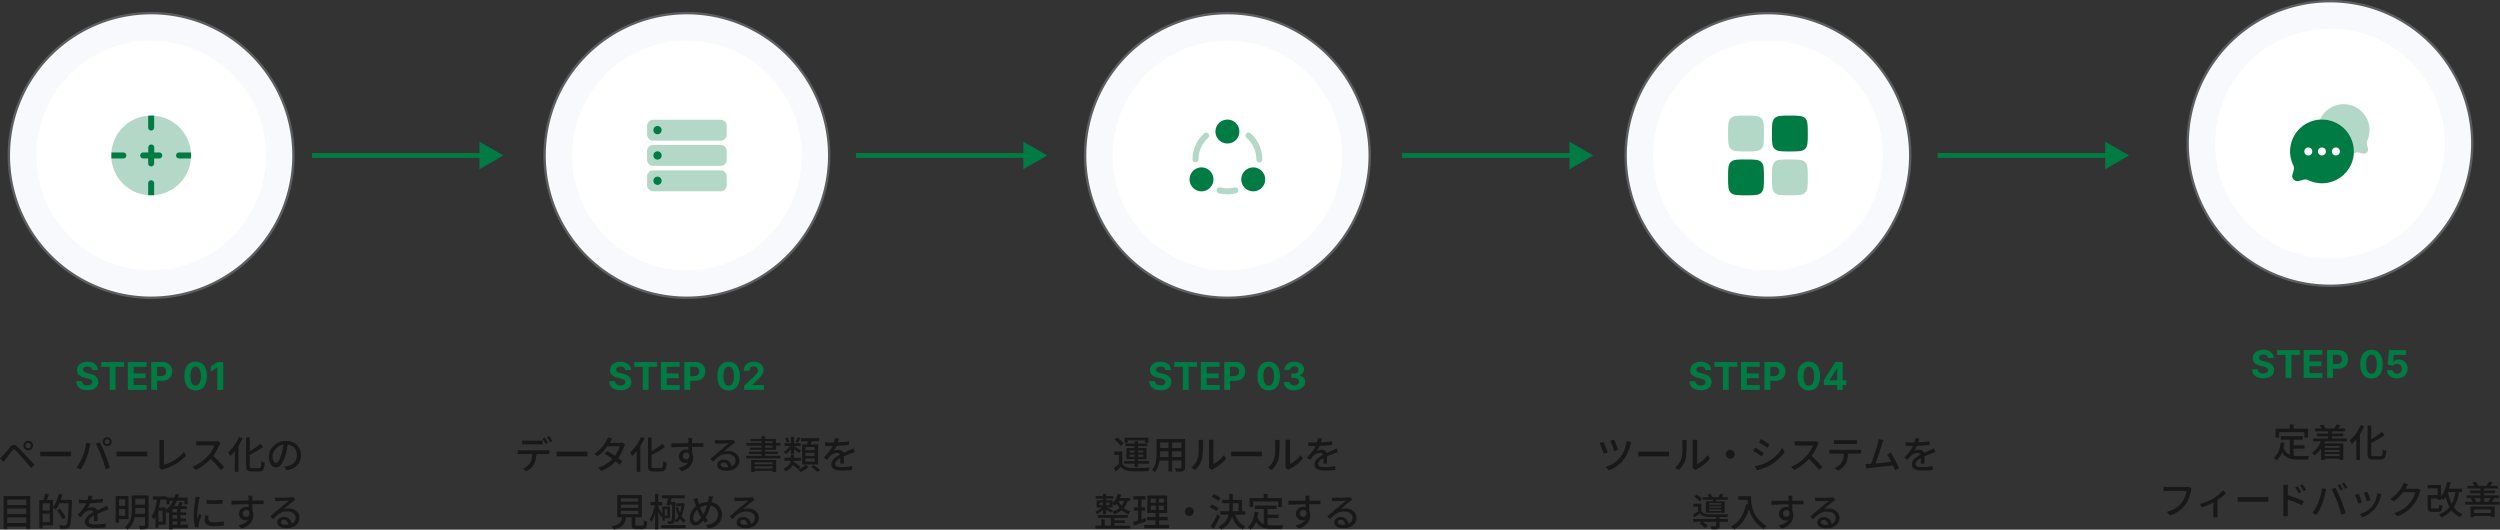
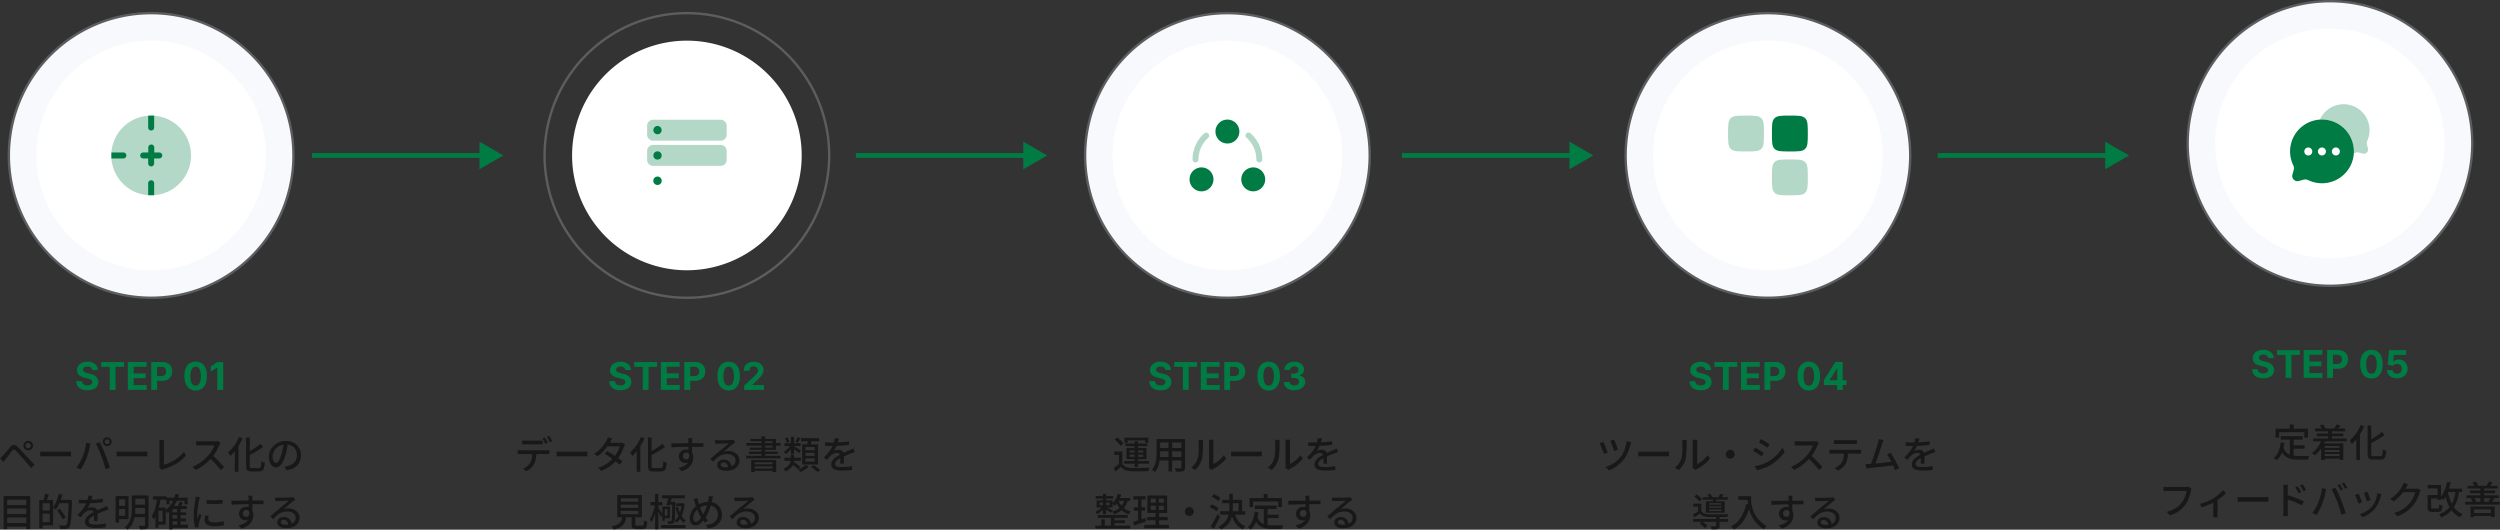
<svg xmlns="http://www.w3.org/2000/svg" viewBox="0 0 1045.29 221.46">
  <rect x="0" y="0" width="1045.29" height="221.46" fill="#333333" stroke="none" />
  <defs>
    <style>.cls-1{fill:#f7f9fc;}.cls-2{fill:none;stroke:#5c5d5e;}.cls-3{fill:#fff;}.cls-4,.cls-6,.cls-8{fill:#007b43;}.cls-5,.cls-8{opacity:0.3;}.cls-6{fill-rule:evenodd;}.cls-7{fill:#181818;}.cls-8{isolation:isolate;}</style>
  </defs>
  <g id="Layer_2" data-name="Layer 2">
    <g id="Layer_1-2" data-name="Layer 1">
-       <path class="cls-1" d="M287.2,5.5h0A59.5,59.5,0,0,1,346.7,65h0a59.5,59.5,0,0,1-59.5,59.5h0A59.5,59.5,0,0,1,227.7,65h0A59.5,59.5,0,0,1,287.2,5.5Z" />
      <path class="cls-2" d="M287.2,5.5h0A59.5,59.5,0,0,1,346.7,65h0a59.5,59.5,0,0,1-59.5,59.5h0A59.5,59.5,0,0,1,227.7,65h0A59.5,59.5,0,0,1,287.2,5.5Z" />
      <path class="cls-3" d="M287.2,17h0a48,48,0,0,1,48,48h0a48,48,0,0,1-48,48h0a48,48,0,0,1-48-48h0A48,48,0,0,1,287.2,17Z" />
      <path class="cls-4" d="M276.68,65a1.76,1.76,0,1,1-1.76-1.76A1.76,1.76,0,0,1,276.68,65Z" />
      <path class="cls-4" d="M276.68,75.59a1.76,1.76,0,1,1-1.76-1.77A1.76,1.76,0,0,1,276.68,75.59Z" />
      <path class="cls-4" d="M276.68,54.41a1.76,1.76,0,1,1-1.76-1.76A1.76,1.76,0,0,1,276.68,54.41Z" />
      <g class="cls-5">
-         <path class="cls-6" d="M273.06,71.21c.45,0,1,0,1.86,0h24.56c.83,0,1.41,0,1.86,0a2.77,2.77,0,0,1,.9.17,2.64,2.64,0,0,1,1.43,1.43,2.91,2.91,0,0,1,.17.91c0,.45,0,1,0,1.87s0,1.41,0,1.87a2.91,2.91,0,0,1-.17.91,2.67,2.67,0,0,1-1.43,1.43,2.77,2.77,0,0,1-.9.17c-.45,0-1,0-1.86,0H274.92c-.83,0-1.41,0-1.86,0a2.9,2.9,0,0,1-.9-.17,2.67,2.67,0,0,1-1.43-1.43,3,3,0,0,1-.16-.91c0-.46,0-1,0-1.87s0-1.42,0-1.87a3,3,0,0,1,.16-.91,2.64,2.64,0,0,1,1.43-1.43A2.9,2.9,0,0,1,273.06,71.21Zm1.86,6.14a1.77,1.77,0,1,0-1.75-1.76A1.75,1.75,0,0,0,274.92,77.35Z" />
        <path class="cls-6" d="M274.92,58.82c-.83,0-1.41,0-1.86,0a2.9,2.9,0,0,1-.9-.17,2.64,2.64,0,0,1-1.43-1.43,3,3,0,0,1-.16-.91c0-.45,0-1,0-1.87s0-1.41,0-1.87a3,3,0,0,1,.16-.91,2.67,2.67,0,0,1,1.43-1.43,2.9,2.9,0,0,1,.9-.17c.45,0,1,0,1.86,0h24.56c.83,0,1.41,0,1.86,0a2.77,2.77,0,0,1,.9.17,2.67,2.67,0,0,1,1.43,1.43,2.91,2.91,0,0,1,.17.91c0,.46,0,1,0,1.87s0,1.42,0,1.87a2.91,2.91,0,0,1-.17.91,2.64,2.64,0,0,1-1.43,1.43,2.77,2.77,0,0,1-.9.17c-.45,0-1,0-1.86,0Zm0,1.77c-.83,0-1.41,0-1.86,0a2.9,2.9,0,0,0-.9.17,2.64,2.64,0,0,0-1.43,1.43,3,3,0,0,0-.16.91c0,.45,0,1,0,1.87s0,1.42,0,1.87a3,3,0,0,0,.16.91,2.64,2.64,0,0,0,1.43,1.43,2.9,2.9,0,0,0,.9.17c.45,0,1,0,1.86,0h24.56c.83,0,1.41,0,1.86,0a2.77,2.77,0,0,0,.9-.17,2.64,2.64,0,0,0,1.43-1.43,2.91,2.91,0,0,0,.17-.91c0-.45,0-1,0-1.87s0-1.42,0-1.87a2.91,2.91,0,0,0-.17-.91,2.64,2.64,0,0,0-1.43-1.43,2.77,2.77,0,0,0-.9-.17c-.45,0-1,0-1.86,0ZM276.67,65a1.75,1.75,0,1,1-1.75-1.76A1.75,1.75,0,0,1,276.67,65Zm-1.75-8.82a1.77,1.77,0,1,0-1.75-1.77A1.76,1.76,0,0,0,274.92,56.18Z" />
      </g>
      <path class="cls-4" d="M261.46,154.71a1.44,1.44,0,0,0-.58-1.07,2.36,2.36,0,0,0-1.41-.38,2.7,2.7,0,0,0-1,.17,1.49,1.49,0,0,0-.64.46,1.14,1.14,0,0,0-.22.67,1,1,0,0,0,.14.55,1.27,1.27,0,0,0,.4.4,3,3,0,0,0,.59.29,6.17,6.17,0,0,0,.72.21l1,.25a7.18,7.18,0,0,1,1.4.45,4.22,4.22,0,0,1,1.1.7,3,3,0,0,1,1,2.27,3.18,3.18,0,0,1-.55,1.85,3.44,3.44,0,0,1-1.54,1.21,7.22,7.22,0,0,1-4.88,0,3.59,3.59,0,0,1-1.63-1.27,3.83,3.83,0,0,1-.6-2.11h2.38a1.68,1.68,0,0,0,.33,1,1.85,1.85,0,0,0,.8.59,3.17,3.17,0,0,0,1.14.19,3,3,0,0,0,1.09-.18,1.62,1.62,0,0,0,.72-.51,1.15,1.15,0,0,0,.26-.74,1,1,0,0,0-.24-.66,1.64,1.64,0,0,0-.67-.45,6.16,6.16,0,0,0-1.07-.34l-1.27-.32a5.3,5.3,0,0,1-2.32-1.12,2.61,2.61,0,0,1-.85-2.05,3.14,3.14,0,0,1,.56-1.85,3.76,3.76,0,0,1,1.58-1.23,5.47,5.47,0,0,1,2.27-.44,5.3,5.3,0,0,1,2.26.44,3.49,3.49,0,0,1,1.51,1.23,3.27,3.27,0,0,1,.56,1.83Zm3.73-1.32v-2h9.56v2h-3.56V163h-2.44v-9.61ZM276.32,163V151.36h7.84v2h-5.38v2.77h5v2h-5V161h5.41v2Zm9.8,0V151.36h4.59a4.69,4.69,0,0,1,2.26.51,3.46,3.46,0,0,1,1.42,1.39,4.47,4.47,0,0,1,0,4.09,3.45,3.45,0,0,1-1.45,1.38,4.86,4.86,0,0,1-2.28.5h-2.93v-2h2.53a2.53,2.53,0,0,0,1.17-.25,1.54,1.54,0,0,0,.69-.69,2.27,2.27,0,0,0,0-2,1.54,1.54,0,0,0-.69-.67,2.55,2.55,0,0,0-1.18-.24h-1.66V163Zm18.56.26a4.27,4.27,0,0,1-4.15-2.8,8.45,8.45,0,0,1-.55-3.27,8.25,8.25,0,0,1,.56-3.24,4.46,4.46,0,0,1,1.62-2,4.87,4.87,0,0,1,5,0,4.49,4.49,0,0,1,1.62,2.05,8,8,0,0,1,.56,3.23,8.49,8.49,0,0,1-.56,3.28,4.6,4.6,0,0,1-1.62,2.07A4.34,4.34,0,0,1,304.68,163.26Zm0-2a1.81,1.81,0,0,0,1.59-1,5.93,5.93,0,0,0,.59-3,7.63,7.63,0,0,0-.27-2.2,2.88,2.88,0,0,0-.76-1.33,1.69,1.69,0,0,0-1.15-.44,1.77,1.77,0,0,0-1.59,1,5.94,5.94,0,0,0-.61,3,7.88,7.88,0,0,0,.27,2.24,2.88,2.88,0,0,0,.77,1.34A1.66,1.66,0,0,0,304.68,161.22Zm6.45,1.78v-1.77l4.14-3.84c.35-.34.65-.65.89-.92a3.7,3.7,0,0,0,.55-.8,2.08,2.08,0,0,0,.19-.86,1.59,1.59,0,0,0-.24-.88,1.45,1.45,0,0,0-.63-.57,2.1,2.1,0,0,0-1.85,0,1.46,1.46,0,0,0-.61.62,2,2,0,0,0-.22,1H311a3.74,3.74,0,0,1,.51-2,3.47,3.47,0,0,1,1.45-1.31,4.89,4.89,0,0,1,2.15-.45,5,5,0,0,1,2.18.44,3.45,3.45,0,0,1,1.44,1.21,3.13,3.13,0,0,1,.52,1.79A3.5,3.5,0,0,1,319,156a5.55,5.55,0,0,1-.92,1.43,19.83,19.83,0,0,1-1.85,1.86l-1.7,1.67V161h4.88v2Z" />
      <path class="cls-7" d="M218.35,184.14c.25,0,.5.06.77.08s.53,0,.79,0h5.4c.25,0,.51,0,.79,0s.56,0,.81-.08v1.65l-.8,0h-7l-.76,0Zm-1.88,4.05.7.07H229l.71-.07v1.65l-.68,0H217.19c-.26,0-.5,0-.72,0Zm7.82.85a14.77,14.77,0,0,1-.24,2.78,7.89,7.89,0,0,1-.77,2.24,6,6,0,0,1-.77,1.11,8.45,8.45,0,0,1-1.1,1,7.54,7.54,0,0,1-1.31.85L218.63,196a7.35,7.35,0,0,0,1.68-1,5.67,5.67,0,0,0,1.28-1.38,5.34,5.34,0,0,0,.78-2.08,17,17,0,0,0,.19-2.44Zm3.5-6.11a6.43,6.43,0,0,1,.45.67c.16.27.32.53.47.8l.38.72-1.06.45c-.16-.32-.35-.69-.59-1.12a10.65,10.65,0,0,0-.67-1.09Zm1.81-.69c.15.2.31.44.47.7s.33.54.48.8.28.48.38.68l-1,.46c-.17-.34-.38-.72-.62-1.14a12.58,12.58,0,0,0-.69-1.07Zm3.15,6.62.66,0,.85,0c.31,0,.6,0,.88,0h8.7c.39,0,.73,0,1,0l.75-.07v2l-.76,0c-.34,0-.68,0-1,0h-8.7c-.44,0-.88,0-1.31,0s-.8,0-1.08,0Zm21.19-.27c.5.3,1,.64,1.61,1s1.16.75,1.73,1.15,1.12.78,1.63,1.15,1,.72,1.35,1l-1.19,1.41c-.36-.33-.8-.7-1.31-1.1s-1-.82-1.63-1.25-1.15-.83-1.73-1.22-1.09-.74-1.57-1.05Zm7.41-2.83a3.56,3.56,0,0,0-.24.48c-.08.18-.14.35-.2.51a17.35,17.35,0,0,1-.65,1.7,15.53,15.53,0,0,1-1,1.89,15,15,0,0,1-4,4.43,15.08,15.08,0,0,1-3.87,2.09L250,195.58a13.91,13.91,0,0,0,2.78-1.16,14.1,14.1,0,0,0,2.18-1.49,15.1,15.1,0,0,0,1.65-1.65,12.8,12.8,0,0,0,1.09-1.54,14.81,14.81,0,0,0,.88-1.66,9.27,9.27,0,0,0,.54-1.5h-5.71l.61-1.44h4.86a4.89,4.89,0,0,0,.66,0,3.06,3.06,0,0,0,.54-.13ZM256,183.39c-.16.24-.32.49-.48.77l-.35.66a21.91,21.91,0,0,1-3.12,4.08,17,17,0,0,1-2.24,1.87l-1.36-1.06a12.82,12.82,0,0,0,2.38-1.85,13.56,13.56,0,0,0,1.68-1.94,16.18,16.18,0,0,0,1.06-1.66,5.15,5.15,0,0,0,.32-.66,6.51,6.51,0,0,0,.29-.78Zm14.93-.49h1.52v11.72a3.16,3.16,0,0,0,.06.71.48.48,0,0,0,.29.3,2.08,2.08,0,0,0,.64.08h2.8a.79.79,0,0,0,.63-.24,1.84,1.84,0,0,0,.3-.86c.06-.42.12-1,.16-1.78a4.34,4.34,0,0,0,.69.4,5.48,5.48,0,0,0,.73.26,11.53,11.53,0,0,1-.33,2.14,2,2,0,0,1-.71,1.15,2.22,2.22,0,0,1-1.36.36H273.3a3.73,3.73,0,0,1-1.44-.23,1.32,1.32,0,0,1-.72-.78,4.48,4.48,0,0,1-.21-1.54Zm6,2.65,1.1,1.31a22.53,22.53,0,0,1-1.87,1.3c-.68.42-1.39.82-2.11,1.22s-1.42.75-2.13,1.1a2.79,2.79,0,0,0-.27-.61c-.13-.23-.25-.43-.35-.59.67-.34,1.35-.72,2-1.14s1.35-.85,2-1.29A17.52,17.52,0,0,0,276.93,185.55ZM268,182.72l1.49.5a23.54,23.54,0,0,1-1.42,2.78,23,23,0,0,1-1.78,2.58,18.19,18.19,0,0,1-1.94,2.11,3.54,3.54,0,0,0-.24-.48c-.1-.2-.22-.4-.33-.59s-.23-.37-.32-.5a14.51,14.51,0,0,0,1.74-1.76,17.89,17.89,0,0,0,1.57-2.21A17.32,17.32,0,0,0,268,182.72Zm-1.77,4.34,1.5-1.51,0,0v11.73h-1.52Zm23.2-3.83a2.9,2.9,0,0,0-.05.34l0,.48a2.58,2.58,0,0,0,0,.35c0,.2,0,.48,0,.85v2.46c0,.43,0,.83,0,1.22s0,.69,0,.94l-1.55-.64v-.72c0-.32,0-.67,0-1.07s0-.81,0-1.2,0-.76,0-1.09,0-.58,0-.75a7.19,7.19,0,0,0-.08-.72c0-.22,0-.37,0-.45Zm-8.76,2.13,1.54,0,1.82,0c.64,0,1.28,0,1.91-.05l1.82,0,1.54,0h4.81l0,1.5c-.46,0-1.08,0-1.87,0s-1.76,0-2.94,0l-2.18,0-2.26.06-2.17.08c-.7,0-1.34.07-1.94.12Zm8.52,4.67a5.31,5.31,0,0,1-.32,2,2.6,2.6,0,0,1-.88,1.17,2.53,2.53,0,0,1-1.4.38,3,3,0,0,1-1-.17,3,3,0,0,1-.87-.53,3.1,3.1,0,0,1-.62-.88,3,3,0,0,1-.22-1.2,2.72,2.72,0,0,1,.4-1.49,2.86,2.86,0,0,1,1.08-1,3.08,3.08,0,0,1,1.49-.37,2.86,2.86,0,0,1,1.65.45,2.73,2.73,0,0,1,1,1.21,4.21,4.21,0,0,1,.33,1.71,6,6,0,0,1-.24,1.64,5.16,5.16,0,0,1-.8,1.61,5.86,5.86,0,0,1-1.52,1.44A8.47,8.47,0,0,1,285,197l-1.36-1.35a10,10,0,0,0,1.93-.59,5.54,5.54,0,0,0,1.49-.93,3.74,3.74,0,0,0,1-1.31,4.27,4.27,0,0,0,.35-1.77,1.92,1.92,0,0,0-.43-1.4,1.4,1.4,0,0,0-1-.43,1.5,1.5,0,0,0-.71.18,1.39,1.39,0,0,0-.54.51,1.51,1.51,0,0,0-.21.82,1.32,1.32,0,0,0,.43,1,1.55,1.55,0,0,0,1,.37,1.22,1.22,0,0,0,.78-.26,1.4,1.4,0,0,0,.46-.83,3.32,3.32,0,0,0-.06-1.45Zm9.69-6,.64.05.64,0h.77l1.22,0,1.36,0,1.2-.06.8-.05.65-.06a1.92,1.92,0,0,0,.37-.08l.88,1.15-.5.32a4.09,4.09,0,0,0-.51.37c-.2.14-.47.35-.8.62s-.67.54-1,.86l-1.1.92-1,.8a4.13,4.13,0,0,1,1-.21,7.75,7.75,0,0,1,1-.07,5.31,5.31,0,0,1,2.39.52,4.33,4.33,0,0,1,1.66,1.37,3.45,3.45,0,0,1,.61,2,4,4,0,0,1-.67,2.26,4.34,4.34,0,0,1-1.92,1.55,7.5,7.5,0,0,1-3,.56,5.69,5.69,0,0,1-1.94-.3,3.1,3.1,0,0,1-1.3-.85,2.08,2.08,0,0,1-.12-2.39,2.31,2.31,0,0,1,.92-.83,3,3,0,0,1,1.4-.32,3.34,3.34,0,0,1,1.8.45,2.88,2.88,0,0,1,1.12,1.15,3.52,3.52,0,0,1,.44,1.57l-1.46.21a2.55,2.55,0,0,0-.56-1.57,1.63,1.63,0,0,0-1.34-.61,1.29,1.29,0,0,0-.85.27.8.8,0,0,0-.32.64.93.93,0,0,0,.53.84,2.84,2.84,0,0,0,1.39.3,6.92,6.92,0,0,0,2.32-.34,3.09,3.09,0,0,0,1.45-1,2.67,2.67,0,0,0,.5-1.62,2.15,2.15,0,0,0-.45-1.34,2.9,2.9,0,0,0-1.23-.92,4.57,4.57,0,0,0-1.79-.33,6.48,6.48,0,0,0-1.76.22,5.35,5.35,0,0,0-1.47.63,7.64,7.64,0,0,0-1.36,1c-.44.4-.9.85-1.36,1.36l-1.17-1.18,1.05-.86,1.16-1c.39-.34.76-.64,1.1-.93s.64-.55.88-.74l.82-.65,1-.84,1-.81.77-.67-.7,0c-.3,0-.63,0-1,.05l-1.08,0-1,.05-.69,0-.6,0-.58.05Zm15.2,8.27h10.45v5.08H323V193.3h-7.47v4.09h-1.46Zm.75,1.81h8.74V195h-8.74Zm0,1.78h8.74v1h-8.74Zm3.54-13.44h1.54v8.81h-1.54Zm-4.64,1.09h10.72v4.52H313.54v-.92H323v-2.66h-9.22Zm-1.68,1.71h14.32v1.09H312.05Zm1.09,3.57h12.09v1H313.14ZM312,190.58h14.34v1.08H312Zm16,.78h6.87v1.31H328Zm0-6.06h6.75v1.2H328Zm5.44-2.5,1.25.37-.58,1.05a7.32,7.32,0,0,1-.52.88l-1-.33c.15-.28.31-.61.47-1A10.17,10.17,0,0,0,333.44,182.8Zm-2.73-.13H332v7.12h-1.32Zm-2.5.58,1-.4a7.34,7.34,0,0,1,.56,1,4.2,4.2,0,0,1,.34.88l-1.11.45a4.12,4.12,0,0,0-.32-.93A6.21,6.21,0,0,0,328.21,183.25Zm2.58,10.69.92-.9c.33.21.69.45,1.06.72s.75.53,1.09.8l.88.7-1,1c-.21-.21-.49-.45-.83-.73s-.7-.57-1.07-.85S331.13,194.17,330.79,193.94Zm1.18-7.36c.15.07.36.19.64.36l.88.53c.31.19.59.38.85.55l.57.36-.81,1.09a7.17,7.17,0,0,0-.59-.53l-.82-.62c-.28-.22-.55-.43-.82-.62a6.62,6.62,0,0,0-.65-.45Zm-1.36-.63,1,.37a9.55,9.55,0,0,1-.83,1.36,9.73,9.73,0,0,1-1.06,1.25,6.33,6.33,0,0,1-1.13.94q-.16-.23-.42-.51a2.51,2.51,0,0,0-.48-.46,7.41,7.41,0,0,0,1.11-.77,10.21,10.21,0,0,0,1-1A7.25,7.25,0,0,0,330.61,186Zm4.29-2.77h7.61v1.32H334.9Zm1.87,6.15v1.29h3.84v-1.29Zm0,2.38V193h3.84v-1.33Zm0-4.77v1.3h3.84v-1.3Zm-1.38-1.15h6.66v8.4h-6.66Zm2.52-1.93,1.66.2q-.24.7-.51,1.41t-.48,1.2l-1.28-.25c.08-.25.16-.52.24-.82l.21-.91C337.82,184.38,337.87,184.1,337.91,183.86Zm-1.08,10.51,1.27.77a9.27,9.27,0,0,1-1,.83c-.38.27-.77.53-1.19.77a8.4,8.4,0,0,1-1.2.6c-.11-.13-.27-.3-.46-.49s-.37-.36-.53-.5a7,7,0,0,0,1.17-.56,12.36,12.36,0,0,0,1.07-.7A7.28,7.28,0,0,0,336.83,194.37Zm2.26.83,1.09-.75c.3.19.62.41,1,.67s.68.49,1,.74a8.11,8.11,0,0,1,.77.65l-1.17.83a7,7,0,0,0-.72-.68c-.3-.25-.62-.5-1-.76S339.4,195.41,339.09,195.2Zm-8.42-5.07H332v1.69a8.4,8.4,0,0,1-.12,1.38,4.87,4.87,0,0,1-.48,1.42,4.79,4.79,0,0,1-1.08,1.33,7.31,7.31,0,0,1-1.88,1.15,3.5,3.5,0,0,0-.23-.38c-.09-.14-.2-.28-.3-.42a3.73,3.73,0,0,0-.29-.33,6.07,6.07,0,0,0,1.62-.95,4.19,4.19,0,0,0,.91-1.07,3.6,3.6,0,0,0,.4-1.09,6.72,6.72,0,0,0,.09-1.07Zm20.08-6.87q-.09.47-.27,1.14a13.93,13.93,0,0,1-.48,1.49,10.76,10.76,0,0,1-.67,1.37,11.75,11.75,0,0,1-.8,1.28,2.68,2.68,0,0,1,.62-.25,3.92,3.92,0,0,1,.74-.16,4.6,4.6,0,0,1,.69-.07,2.39,2.39,0,0,1,1.61.56,2,2,0,0,1,.66,1.59V191c0,.31,0,.64,0,1s0,.68,0,1,0,.62,0,.86h-1.52c0-.2,0-.44,0-.7s0-.57,0-.87,0-.59,0-.86v-.74a1.27,1.27,0,0,0-.43-1,1.58,1.58,0,0,0-1-.32,3.3,3.3,0,0,0-1.44.34,4.57,4.57,0,0,0-1.21.81c-.23.23-.46.48-.71.77l-.75,1-1.37-1a20.78,20.78,0,0,0,1.87-2,14.92,14.92,0,0,0,1.26-1.79,10.22,10.22,0,0,0,.8-1.64,10.63,10.63,0,0,0,.42-1.32,8.1,8.1,0,0,0,.19-1.28ZM345,184.88c.42.06.89.11,1.4.14s1,0,1.35,0c.71,0,1.49,0,2.32-.05s1.67-.09,2.51-.16,1.66-.18,2.42-.32V186c-.57.07-1.17.14-1.81.2s-1.29.12-2,.16-1.3.06-1.91.08-1.16,0-1.66,0h-.8l-.95,0-.92-.05ZM357.46,189l-.53.18-.58.2-.52.21-1.91.77c-.71.3-1.45.64-2.21,1a10.92,10.92,0,0,0-1.32.8,3.73,3.73,0,0,0-.88.83,1.59,1.59,0,0,0-.31,1,1.15,1.15,0,0,0,.19.67,1.35,1.35,0,0,0,.53.4,4.25,4.25,0,0,0,.83.19c.33,0,.7.05,1.11.05.64,0,1.36,0,2.17-.11s1.57-.18,2.28-.31l-.05,1.62-1.35.13c-.51.05-1,.09-1.58.11s-1,0-1.52,0a9.48,9.48,0,0,1-2.16-.23,3.09,3.09,0,0,1-1.52-.77,2.1,2.1,0,0,1-.56-1.55,2.89,2.89,0,0,1,.35-1.41,4.7,4.7,0,0,1,.95-1.15,9.32,9.32,0,0,1,1.31-.94c.48-.29.95-.55,1.42-.79s1-.49,1.39-.68.85-.39,1.22-.55.74-.32,1.07-.48l.79-.33.73-.37ZM259.55,211v1.36h7.3V211Zm0,2.6V215h7.3v-1.38Zm0-5.21v1.34h7.3v-1.34ZM258.08,207h10.31v9.28H258.08Zm6,8.28h1.55v3.92a.64.64,0,0,0,.13.48,1.41,1.41,0,0,0,.64.09h2.06a.69.69,0,0,0,.47-.14,1.2,1.2,0,0,0,.22-.64c0-.32.07-.8.1-1.44a2.32,2.32,0,0,0,.4.25,4.71,4.71,0,0,0,.52.21,5,5,0,0,0,.48.15,8.75,8.75,0,0,1-.28,1.87,1.56,1.56,0,0,1-.63.91,2.15,2.15,0,0,1-1.13.26h-2.4a3.88,3.88,0,0,1-1.32-.18,1.09,1.09,0,0,1-.64-.62,3.45,3.45,0,0,1-.17-1.19Zm-3.87.48h1.63a11.9,11.9,0,0,1-.4,2,4.45,4.45,0,0,1-.82,1.57,4.75,4.75,0,0,1-1.53,1.2,9.74,9.74,0,0,1-2.48.87,4.23,4.23,0,0,0-.21-.45l-.32-.5a2.2,2.2,0,0,0-.34-.38,9.81,9.81,0,0,0,2.18-.66,3.91,3.91,0,0,0,1.31-.89,3.39,3.39,0,0,0,.67-1.2A8.86,8.86,0,0,0,260.23,215.78Zm16.28,3.74h10.15v1.28H276.51Zm.28-12.42h9.55v1.28h-9.55Zm6,3.36h2.65v1.17h-2.65Zm-5.33,1.36h2.69v4.87h-2.69v-1.06h1.63v-2.75h-1.63Zm-.5,0h1v5.94h-1Zm2.79-2h1.84V211h-2.19Zm1.37,0h1.27v.59c0,1.42-.05,2.61-.07,3.58s0,1.75-.08,2.35a11.4,11.4,0,0,1-.14,1.41,1.91,1.91,0,0,1-.22.71,1.25,1.25,0,0,1-.42.41,1.43,1.43,0,0,1-.54.15,5.92,5.92,0,0,1-.69.06l-.87,0a2.41,2.41,0,0,0-.11-.59,2.07,2.07,0,0,0-.21-.58l.76.05h.51a.41.41,0,0,0,.45-.23,2,2,0,0,0,.14-.59c0-.31.07-.75.1-1.33s.05-1.34.06-2.27,0-2.08.06-3.42Zm2.4,2.09a13.31,13.31,0,0,0,.71,2.32,8.87,8.87,0,0,0,1.09,2,5.29,5.29,0,0,0,1.48,1.36,3.61,3.61,0,0,0-.48.48c-.16.2-.29.38-.4.54a5.77,5.77,0,0,1-1.53-1.58,11,11,0,0,1-1.12-2.22,18.27,18.27,0,0,1-.72-2.64Zm1.56-1.49h.22l.22,0,.74.18a16.55,16.55,0,0,1-1.12,4.91,7.69,7.69,0,0,1-2.22,3.06,5,5,0,0,0-.36-.48,2,2,0,0,0-.43-.44,5.11,5.11,0,0,0,1.38-1.6,10.65,10.65,0,0,0,1-2.38,17.09,17.09,0,0,0,.56-3Zm-5.54-2.83H281c-.09.42-.2.86-.33,1.31s-.26.91-.39,1.33-.23.79-.33,1.11l-1.36-.18c.11-.33.23-.7.35-1.1s.24-.83.35-1.25S279.48,208,279.57,207.63ZM272,209.9h4.88v1.4H272Zm1.9-3.4h1.36v14.83h-1.36Zm0,4.3.84.27c-.1.63-.24,1.29-.4,2s-.34,1.36-.54,2a18.27,18.27,0,0,1-.67,1.82,9.88,9.88,0,0,1-.74,1.46,4.49,4.49,0,0,0-.33-.66c-.14-.25-.27-.45-.37-.62a9,9,0,0,0,.7-1.25,17,17,0,0,0,.63-1.59c.19-.56.36-1.14.51-1.72S273.74,211.34,273.83,210.8Zm1.32,1.42a5.5,5.5,0,0,1,.39.58c.17.27.35.56.56.88s.38.62.54.9l.37.59-.75,1.07a7.64,7.64,0,0,0-.35-.82c-.15-.32-.31-.64-.48-1l-.5-1c-.15-.3-.27-.53-.37-.69Zm23-4.68L298,208c0,.17-.07.34-.11.51a3.07,3.07,0,0,1-.1.43q-.23,1-.54,2.13t-.72,2.16a20,20,0,0,1-.85,2,11.14,11.14,0,0,1-1,1.63,15,15,0,0,1-1.3,1.51,5.36,5.36,0,0,1-1.25,1,2.85,2.85,0,0,1-1.36.33,2.25,2.25,0,0,1-1.17-.33,2.64,2.64,0,0,1-.88-1,3.93,3.93,0,0,1-.32-1.66,5.73,5.73,0,0,1,.39-2,7.48,7.48,0,0,1,1.05-1.92,6.17,6.17,0,0,1,1.57-1.45,8.41,8.41,0,0,1,2.43-1.16,9,9,0,0,1,2.47-.35,5.84,5.84,0,0,1,2.85.69,4.92,4.92,0,0,1,1.95,1.89,5.42,5.42,0,0,1-2,7.55,8.93,8.93,0,0,1-3,1l-1-1.44a8.1,8.1,0,0,0,2.22-.48,5.11,5.11,0,0,0,1.59-.94,3.86,3.86,0,0,0,.94-1.33,4.21,4.21,0,0,0-.19-3.62,3.47,3.47,0,0,0-1.42-1.37,4.41,4.41,0,0,0-2.13-.5,6.46,6.46,0,0,0-2.24.38,8.1,8.1,0,0,0-1.92,1,5.15,5.15,0,0,0-1.12,1.16,5.09,5.09,0,0,0-.74,1.4,4.4,4.4,0,0,0-.25,1.43,1.91,1.91,0,0,0,.28,1.1.9.9,0,0,0,.77.42,1.37,1.37,0,0,0,.72-.21,3.34,3.34,0,0,0,.72-.56,7,7,0,0,0,.71-.8c.22-.3.43-.61.64-.93a10.84,10.84,0,0,0,.81-1.49,14.7,14.7,0,0,0,.72-1.76c.23-.62.42-1.23.59-1.84a17.17,17.17,0,0,0,.39-1.72,5.56,5.56,0,0,0,.09-.69,5.43,5.43,0,0,0,0-.67Zm-6.64.65c.06.24.11.48.16.74s.13.48.18.72c.12.41.26.87.42,1.36s.33,1,.51,1.47.37.94.56,1.36.37.77.54,1.07c.28.45.59.91,1,1.39a10.93,10.93,0,0,0,1.1,1.27l-1.26,1c-.32-.36-.63-.72-.92-1.09s-.55-.79-.83-1.26a10.74,10.74,0,0,1-.67-1.2c-.21-.46-.43-.95-.66-1.49s-.42-1.08-.62-1.65-.37-1.11-.53-1.64a8.33,8.33,0,0,0-.27-.8c-.1-.26-.2-.51-.32-.76Zm15.41-.16.64.05.64,0h.77l1.22,0,1.36,0,1.2-.06.8-.05.65-.06a1.92,1.92,0,0,0,.37-.08l.88,1.15-.5.32a4.09,4.09,0,0,0-.51.37c-.2.14-.47.35-.8.62s-.67.54-1,.86l-1.1.92-1,.8a4.13,4.13,0,0,1,1-.21,7.75,7.75,0,0,1,1-.07,5.31,5.31,0,0,1,2.39.52,4.33,4.33,0,0,1,1.66,1.37,3.45,3.45,0,0,1,.61,2,4,4,0,0,1-.67,2.26,4.34,4.34,0,0,1-1.92,1.55,7.5,7.5,0,0,1-3,.56,5.69,5.69,0,0,1-1.94-.3,3.1,3.1,0,0,1-1.3-.85,2.08,2.08,0,0,1-.12-2.39,2.31,2.31,0,0,1,.92-.83,3,3,0,0,1,1.4-.32,3.34,3.34,0,0,1,1.8.45,2.88,2.88,0,0,1,1.12,1.15,3.52,3.52,0,0,1,.44,1.57l-1.46.21a2.55,2.55,0,0,0-.56-1.57,1.63,1.63,0,0,0-1.34-.61,1.29,1.29,0,0,0-.85.27.8.8,0,0,0-.32.64.93.93,0,0,0,.53.84,2.84,2.84,0,0,0,1.39.3,6.92,6.92,0,0,0,2.32-.34,3.09,3.09,0,0,0,1.45-1,2.67,2.67,0,0,0,.5-1.62,2.15,2.15,0,0,0-.45-1.34,2.9,2.9,0,0,0-1.23-.92,4.57,4.57,0,0,0-1.79-.33,6.48,6.48,0,0,0-1.76.22,5.35,5.35,0,0,0-1.47.63,7.64,7.64,0,0,0-1.36,1c-.44.4-.9.85-1.36,1.36l-1.17-1.18,1.05-.86,1.16-1c.39-.34.76-.64,1.1-.93s.64-.55.88-.74l.82-.65,1-.84,1-.81.77-.67-.7,0c-.3,0-.63,0-1,.05l-1.08,0-1,.05-.69,0-.6,0-.58.05Z" />
      <path class="cls-1" d="M513.2,5.5h0A59.5,59.5,0,0,1,572.7,65h0a59.5,59.5,0,0,1-59.5,59.5h0A59.5,59.5,0,0,1,453.7,65h0A59.5,59.5,0,0,1,513.2,5.5Z" />
      <path class="cls-2" d="M513.2,5.5h0A59.5,59.5,0,0,1,572.7,65h0a59.5,59.5,0,0,1-59.5,59.5h0A59.5,59.5,0,0,1,453.7,65h0A59.5,59.5,0,0,1,513.2,5.5Z" />
      <path class="cls-3" d="M513.2,17h0a48,48,0,0,1,48,48h0a48,48,0,0,1-48,48h0a48,48,0,0,1-48-48h0A48,48,0,0,1,513.2,17Z" />
      <g class="cls-5">
        <path class="cls-4" d="M505.21,57.6a1.25,1.25,0,0,0-1.65-1.87,14.54,14.54,0,0,0-4.94,10.94,1.25,1.25,0,0,0,2.5,0A12.07,12.07,0,0,1,505.21,57.6Z" />
        <path class="cls-4" d="M522.85,55.73a1.25,1.25,0,1,0-1.66,1.87,12.08,12.08,0,0,1,4.1,9.07,1.25,1.25,0,0,0,2.5,0A14.57,14.57,0,0,0,522.85,55.73Z" />
-         <path class="cls-4" d="M510.18,78.37a1.25,1.25,0,0,0-.62,2.42,14.67,14.67,0,0,0,7.29,0,1.25,1.25,0,0,0,.9-1.52,1.26,1.26,0,0,0-1.53-.9,12.19,12.19,0,0,1-6,0Z" />
      </g>
      <path class="cls-4" d="M508.2,55a5,5,0,1,0,5-5A5,5,0,0,0,508.2,55Z" />
      <path class="cls-4" d="M497.37,75a5,5,0,1,0,5-5A5,5,0,0,0,497.37,75Z" />
      <path class="cls-4" d="M524,80a5,5,0,1,1,5-5A5,5,0,0,1,524,80Z" />
      <path class="cls-4" d="M487.23,154.71a1.45,1.45,0,0,0-.59-1.07,2.33,2.33,0,0,0-1.4-.38,2.79,2.79,0,0,0-1,.17,1.46,1.46,0,0,0-.63.46,1.08,1.08,0,0,0-.22.67,1,1,0,0,0,.13.55,1.38,1.38,0,0,0,.4.4,3,3,0,0,0,.6.29,6.6,6.6,0,0,0,.71.21l1.05.25a7.08,7.08,0,0,1,1.39.45,4.12,4.12,0,0,1,1.11.7,2.9,2.9,0,0,1,.72,1,3.22,3.22,0,0,1,.27,1.29,3.26,3.26,0,0,1-.55,1.85,3.47,3.47,0,0,1-1.55,1.21,6.24,6.24,0,0,1-2.42.42,6.4,6.4,0,0,1-2.46-.43,3.56,3.56,0,0,1-1.62-1.27,3.83,3.83,0,0,1-.61-2.11h2.38a1.77,1.77,0,0,0,.34,1,1.79,1.79,0,0,0,.8.59,3.17,3.17,0,0,0,1.14.19,3,3,0,0,0,1.09-.18,1.62,1.62,0,0,0,.72-.51,1.14,1.14,0,0,0,.25-.74A1,1,0,0,0,487,159a1.71,1.71,0,0,0-.67-.45,6.16,6.16,0,0,0-1.07-.34L484,157.9a5.34,5.34,0,0,1-2.33-1.12,2.6,2.6,0,0,1-.84-2.05,3,3,0,0,1,.56-1.85,3.73,3.73,0,0,1,1.57-1.23,5.52,5.52,0,0,1,2.28-.44,5.33,5.33,0,0,1,2.26.44,3.49,3.49,0,0,1,1.51,1.23,3.27,3.27,0,0,1,.56,1.83Zm3.73-1.32v-2h9.55v2H497V163h-2.43v-9.61ZM502.09,163V151.36h7.84v2h-5.38v2.77h5v2h-5V161H510v2Zm9.79,0V151.36h4.6a4.62,4.62,0,0,1,2.25.51,3.4,3.4,0,0,1,1.42,1.39,4.43,4.43,0,0,1,0,4.09,3.51,3.51,0,0,1-1.45,1.38,4.87,4.87,0,0,1-2.29.5h-2.92v-2H516a2.53,2.53,0,0,0,1.17-.25,1.54,1.54,0,0,0,.69-.69,2.35,2.35,0,0,0,0-2,1.54,1.54,0,0,0-.69-.67,2.6,2.6,0,0,0-1.19-.24h-1.66V163Zm18.56.26a4.43,4.43,0,0,1-2.52-.73,4.49,4.49,0,0,1-1.62-2.07,8.44,8.44,0,0,1-.56-3.27,8.24,8.24,0,0,1,.57-3.24,4.38,4.38,0,0,1,1.61-2,4.46,4.46,0,0,1,2.52-.7,4.38,4.38,0,0,1,2.51.7,4.44,4.44,0,0,1,1.63,2.05,8.2,8.2,0,0,1,.56,3.23,8.48,8.48,0,0,1-.57,3.28,4.51,4.51,0,0,1-1.61,2.07A4.35,4.35,0,0,1,530.44,163.26Zm0-2a1.81,1.81,0,0,0,1.6-1,6,6,0,0,0,.59-3,7.63,7.63,0,0,0-.27-2.2,2.89,2.89,0,0,0-.77-1.33,1.67,1.67,0,0,0-1.15-.44,1.79,1.79,0,0,0-1.59,1,5.84,5.84,0,0,0-.6,3,7.88,7.88,0,0,0,.27,2.24,2.87,2.87,0,0,0,.76,1.34A1.68,1.68,0,0,0,530.44,161.22Zm10.76,1.94a5.6,5.6,0,0,1-2.27-.44,3.82,3.82,0,0,1-1.56-1.21,3.05,3.05,0,0,1-.59-1.8h2.48a1.28,1.28,0,0,0,.28.75,1.71,1.71,0,0,0,.69.5,2.7,2.7,0,0,0,1,.17,2.41,2.41,0,0,0,1-.2,1.58,1.58,0,0,0,.67-.55,1.39,1.39,0,0,0,.25-.81,1.35,1.35,0,0,0-.27-.83,1.61,1.61,0,0,0-.73-.56A2.83,2.83,0,0,0,541,158h-1.09v-1.81H541a2.32,2.32,0,0,0,1-.19,1.63,1.63,0,0,0,.67-.53,1.38,1.38,0,0,0,.24-.81,1.39,1.39,0,0,0-.79-1.29,1.91,1.91,0,0,0-.86-.19,2.17,2.17,0,0,0-.92.19,1.57,1.57,0,0,0-.66.5,1.31,1.31,0,0,0-.27.77H537a3.09,3.09,0,0,1,.58-1.77,3.74,3.74,0,0,1,1.5-1.2,5,5,0,0,1,2.14-.43,4.82,4.82,0,0,1,2.11.43,3.48,3.48,0,0,1,1.4,1.18,2.8,2.8,0,0,1,.5,1.66,2.23,2.23,0,0,1-.61,1.63,2.67,2.67,0,0,1-1.58.83V157a3.06,3.06,0,0,1,2,.9,2.48,2.48,0,0,1,.67,1.8,2.76,2.76,0,0,1-.57,1.77,3.89,3.89,0,0,1-1.59,1.22A5.77,5.77,0,0,1,541.2,163.16Z" />
      <path class="cls-7" d="M469.28,188.77v5.77h-1.45v-4.36h-1.94v-1.41Zm0,5.17a3,3,0,0,0,1.46,1.24,6.94,6.94,0,0,0,2.3.47l1.67,0h2.06l2.11-.05,1.79-.09a3.49,3.49,0,0,0-.17.43,4.72,4.72,0,0,0-.18.53l-.13.51-1.64.05c-.62,0-1.27,0-1.94,0h-1.95l-1.63,0a8,8,0,0,1-2.6-.5,4.23,4.23,0,0,1-1.79-1.36l-1.05,1-1.14,1-.74-1.51c.34-.24.71-.52,1.11-.83s.77-.62,1.13-.94ZM466,183.74l1.15-.84a11.71,11.71,0,0,1,1,.83,11.5,11.5,0,0,1,.93.91,6.5,6.5,0,0,1,.67.85l-1.25.94a4.75,4.75,0,0,0-.64-.86,13,13,0,0,0-.89-1C466.63,184.29,466.31,184,466,183.74Zm8.39.74h1.47v10.75h-1.47Zm-2.08,5.65V191H478v-.89Zm0-1.79v.86H478v-.86Zm-1.32-1h8.37V192H471Zm-.81-4.34h10v2.15h-1.42v-1h-7.25v1h-1.34Zm.4,2.45h9.15v1.09h-9.15Zm-.61,7.31h10.45v1.14H470Zm14.46-9.18h10.13V185H484.43Zm0,3.71h10.13v1.41H484.43Zm-.06,3.79h10.24v1.44H484.37Zm-.8-7.5h1.5v5.78c0,.61,0,1.28-.09,2a18.58,18.58,0,0,1-.31,2.17,10.08,10.08,0,0,1-.67,2.1,6.44,6.44,0,0,1-1.17,1.79,1.72,1.72,0,0,0-.33-.35,5.54,5.54,0,0,0-.45-.37,2.34,2.34,0,0,0-.4-.27,6.2,6.2,0,0,0,1.06-1.62,9,9,0,0,0,.56-1.81,15,15,0,0,0,.24-1.87c0-.63.06-1.22.06-1.79Zm10.42,0h1.5v11.84a2.28,2.28,0,0,1-.18,1,1.18,1.18,0,0,1-.6.56,3.78,3.78,0,0,1-1.17.21c-.49,0-1.12,0-1.87,0a3.66,3.66,0,0,0-.2-.72,4,4,0,0,0-.3-.74l1,.05H493l.53,0c.16,0,.27,0,.32-.08a.45.45,0,0,0,.1-.32Zm-5.43.56h1.52v13h-1.52Zm16.88,11.49c0-.14.06-.3.08-.47a4.89,4.89,0,0,0,0-.54v-9.47a6.92,6.92,0,0,0,0-.85,3,3,0,0,1-.05-.43h1.85a4.24,4.24,0,0,1,0,.43,6.92,6.92,0,0,0,0,.85V194a11.12,11.12,0,0,0,1.49-.85,13.62,13.62,0,0,0,1.54-1.27,10.36,10.36,0,0,0,1.33-1.56l1,1.37a13.09,13.09,0,0,1-1.61,1.75,18,18,0,0,1-3.84,2.67,2,2,0,0,0-.37.21l-.24.19Zm-7.37-.15a6.62,6.62,0,0,0,1.72-1.74,8.45,8.45,0,0,0,1-2.14,7.3,7.3,0,0,0,.28-1.33c.06-.53.1-1.1.12-1.7s0-1.2,0-1.79,0-1.11,0-1.57c0-.27,0-.52,0-.72s-.06-.39-.1-.57H503s0,.13,0,.27,0,.28,0,.46,0,.35,0,.55c0,.46,0,1,0,1.61s0,1.24-.08,1.89-.08,1.27-.14,1.86a8.17,8.17,0,0,1-.26,1.47,9,9,0,0,1-2.85,4.48Zm16.68-6.64.66,0,.85,0c.31,0,.6,0,.88,0h8.7c.39,0,.73,0,1,0l.75-.07v2l-.76,0c-.34,0-.68,0-1,0h-8.7c-.44,0-.88,0-1.31,0s-.8,0-1.08,0Zm22.69,6.79c0-.14.06-.3.08-.47a4.89,4.89,0,0,0,0-.54v-9.47a6.92,6.92,0,0,0,0-.85,3,3,0,0,1,0-.43h1.85a4.24,4.24,0,0,1,0,.43,6.92,6.92,0,0,0,0,.85V194a11.12,11.12,0,0,0,1.49-.85,13.62,13.62,0,0,0,1.54-1.27,10.36,10.36,0,0,0,1.33-1.56l1,1.37a13.09,13.09,0,0,1-1.61,1.75,18,18,0,0,1-3.84,2.67,2,2,0,0,0-.37.21l-.24.19Zm-7.37-.15a6.62,6.62,0,0,0,1.72-1.74,8.45,8.45,0,0,0,1-2.14,7.3,7.3,0,0,0,.28-1.33c.06-.53.1-1.1.12-1.7s0-1.2,0-1.79,0-1.11,0-1.57c0-.27,0-.52,0-.72s-.06-.39-.1-.57H535s0,.13,0,.27,0,.28,0,.46,0,.35,0,.55c0,.46,0,1,0,1.61s0,1.24-.08,1.89-.08,1.27-.14,1.86a8.17,8.17,0,0,1-.26,1.47,9,9,0,0,1-2.85,4.48Zm22.68-12.24q-.09.47-.27,1.14a13.93,13.93,0,0,1-.48,1.49,10.76,10.76,0,0,1-.67,1.37,11.75,11.75,0,0,1-.8,1.28,2.68,2.68,0,0,1,.62-.25,3.92,3.92,0,0,1,.74-.16,4.6,4.6,0,0,1,.69-.07,2.39,2.39,0,0,1,1.61.56,2,2,0,0,1,.66,1.59V191c0,.31,0,.64,0,1s0,.68,0,1,0,.62,0,.86h-1.52c0-.2,0-.44,0-.7s0-.57,0-.87,0-.59,0-.86v-.74a1.27,1.27,0,0,0-.43-1,1.58,1.58,0,0,0-1-.32,3.3,3.3,0,0,0-1.44.34,4.57,4.57,0,0,0-1.21.81c-.23.23-.46.48-.71.77l-.75,1-1.37-1a20.78,20.78,0,0,0,1.87-2,14.92,14.92,0,0,0,1.26-1.79,10.22,10.22,0,0,0,.8-1.64,10.63,10.63,0,0,0,.42-1.32,8.1,8.1,0,0,0,.19-1.28ZM547,184.88c.42.06.89.11,1.4.14s1,0,1.35,0c.71,0,1.49,0,2.32-.05s1.67-.09,2.51-.16,1.66-.18,2.42-.32V186c-.57.07-1.17.14-1.81.2s-1.29.12-2,.16-1.3.06-1.91.08-1.16,0-1.66,0h-.8l-.95,0-.92-.05ZM559.46,189l-.53.18-.58.2-.52.21-1.91.77c-.71.3-1.45.64-2.21,1a10.92,10.92,0,0,0-1.32.8,3.73,3.73,0,0,0-.88.83,1.59,1.59,0,0,0-.31,1,1.15,1.15,0,0,0,.19.67,1.35,1.35,0,0,0,.53.4,4.25,4.25,0,0,0,.83.19c.33,0,.7.05,1.11.05.64,0,1.36,0,2.17-.11s1.57-.18,2.28-.31l0,1.62-1.35.13c-.51.05-1,.09-1.58.11s-1,0-1.52,0a9.48,9.48,0,0,1-2.16-.23,3.09,3.09,0,0,1-1.52-.77,2.1,2.1,0,0,1-.56-1.55,2.89,2.89,0,0,1,.35-1.41,4.7,4.7,0,0,1,1-1.15,9.32,9.32,0,0,1,1.31-.94c.48-.29,1-.55,1.42-.79s1-.49,1.39-.68.85-.39,1.22-.55.74-.32,1.07-.48l.79-.33.73-.37ZM459,215.31h12.53v1.23H459Zm-.88-7.89h7.39v1.08h-7.39Zm7.17,10.15h5.09v1.13h-5.09Zm-7.31,2.22h14.57V221H457.94Zm6.49-4h1.49v4.61h-1.49Zm-3.31-9.29h1.33v8.43h-1.33Zm-.67,10.68h1.44v3.32h-1.44Zm-.74-7.05v1.12h4.18v-1.12Zm-1.21-.95h6.65v3H458.5Zm4,2.87.59.29.81.41.82.42a4.65,4.65,0,0,1,.54.29l-.75,1-.57-.4-.77-.5-.79-.48-.62-.37Zm4.88-5.55,1.36.32a12.09,12.09,0,0,1-1.12,2.62,9.44,9.44,0,0,1-1.6,2.08,2.52,2.52,0,0,0-.29-.34c-.12-.14-.24-.27-.37-.4a4.47,4.47,0,0,0-.35-.32,6.44,6.44,0,0,0,1.42-1.74A9.53,9.53,0,0,0,467.35,206.5Zm-.15,1.72h5.25v1.2h-5.86Zm2.93.55,1.39.14a7.72,7.72,0,0,1-2,3.86,10.12,10.12,0,0,1-3.7,2.25,1.66,1.66,0,0,0-.22-.36l-.32-.42a2.39,2.39,0,0,0-.32-.32,8.51,8.51,0,0,0,3.42-1.86A6.3,6.3,0,0,0,470.13,208.77Zm-2.74.16a8.5,8.5,0,0,0,1,1.93,8,8,0,0,0,1.75,1.78,7.79,7.79,0,0,0,2.54,1.22,3.87,3.87,0,0,0-.46.57q-.24.36-.39.63a9,9,0,0,1-2.57-1.44,8.75,8.75,0,0,1-1.79-2,10.11,10.11,0,0,1-1.09-2.11Zm-6.4,2.81.95.42a9.4,9.4,0,0,1-.93,1.06,12.47,12.47,0,0,1-1.18,1,12.07,12.07,0,0,1-1.17.76,3.79,3.79,0,0,0-.4-.5,3.34,3.34,0,0,0-.48-.46,10.88,10.88,0,0,0,1.17-.6,11.26,11.26,0,0,0,1.15-.8A6.19,6.19,0,0,0,461,211.74Zm20.08-.28v1.76h5.48v-1.76Zm0-3v1.74h5.48V208.5Zm-1.37-1.3H488v7.31H479.7Zm-.15,9h8.64v1.38h-8.64Zm-1.18,3.3h10.35v1.37H478.37Zm-4.51-12H479v1.41h-5.13Zm.16,4.63h4.73v1.39H474Zm-.34,6.09c.45-.11,1-.26,1.52-.43l1.79-.56,1.89-.61.26,1.44-2.66.9-2.43.82Zm2.08-10.16h1.44v9.88l-1.44.25Zm7.43-.27h1.29v6.1h.11v6.19h-1.53v-6.19h.13Zm14,4.27a1.76,1.76,0,0,1,.93.26,2,2,0,0,1,.67.67,1.71,1.71,0,0,1,.26.93,1.81,1.81,0,0,1-.26.93,2,2,0,0,1-.67.67,1.71,1.71,0,0,1-.93.26,1.9,1.9,0,0,1-.93-.24,2.07,2.07,0,0,1-.67-.68,1.79,1.79,0,0,1-.25-.94,1.84,1.84,0,0,1,.24-.93,2,2,0,0,1,.67-.67A1.82,1.82,0,0,1,497.2,212.06ZM511,209h8.35v5.39h-1.49v-4H511Zm-.83,4.75h10.45v1.42H510.18Zm3.79-7.25h1.5V212a20.55,20.55,0,0,1-.16,2.61,9.71,9.71,0,0,1-.62,2.51,7.46,7.46,0,0,1-1.46,2.29,10,10,0,0,1-2.6,1.95,3.05,3.05,0,0,0-.36-.38c-.14-.13-.28-.26-.44-.39l-.44-.32a9,9,0,0,0,2.47-1.72,6.54,6.54,0,0,0,1.37-2,7.82,7.82,0,0,0,.6-2.2A20.06,20.06,0,0,0,514,212Zm2.22,8a9.74,9.74,0,0,0,1.67,3.4,6.74,6.74,0,0,0,2.93,2.16,4.26,4.26,0,0,0-.39.37,5.31,5.31,0,0,0-.38.48c-.12.17-.22.33-.31.47a7.64,7.64,0,0,1-3.1-2.55,12.67,12.67,0,0,1-1.82-4Zm-9.56-6.79.81-1.1c.34.14.69.3,1.06.49s.72.38,1.05.58a4.75,4.75,0,0,1,.8.58l-.88,1.24a4.79,4.79,0,0,0-.76-.6,10.53,10.53,0,0,0-1-.64A8.88,8.88,0,0,0,506.63,207.71Zm-.9,4.35.83-1.13a14.62,14.62,0,0,1,2.13,1,5.16,5.16,0,0,1,.83.56l-.88,1.26a6.21,6.21,0,0,0-.8-.58,11.36,11.36,0,0,0-1-.6A8.06,8.06,0,0,0,505.73,212.06Zm.46,8.1c.27-.42.56-.91.88-1.47s.65-1.17,1-1.81.64-1.26.93-1.87l1.15.93c-.26.56-.53,1.15-.83,1.76s-.59,1.2-.9,1.79l-.89,1.63Zm18.47-8.8h9.13v1.44h-9.13Zm4.54,3.82h5.39v1.43H529.2Zm-.8-3H530v7.94l-1.57-.21ZM524.59,214l1.57.16a16.6,16.6,0,0,1-1.1,4.29,8.29,8.29,0,0,1-2.15,3,2.27,2.27,0,0,0-.35-.35l-.48-.39-.41-.3a6.12,6.12,0,0,0,2-2.64A14.32,14.32,0,0,0,524.59,214Zm1.11,2a5.46,5.46,0,0,0,1,1.9,4.4,4.4,0,0,0,1.47,1.11,7.46,7.46,0,0,0,1.86.51,18.17,18.17,0,0,0,2.16.13h2.62l1,0h.74a2.52,2.52,0,0,0-.23.44c-.07.2-.14.39-.2.58a4.79,4.79,0,0,0-.13.51h-3.87a16.11,16.11,0,0,1-2.6-.19,7.17,7.17,0,0,1-2.14-.69,5.19,5.19,0,0,1-1.7-1.42,8.17,8.17,0,0,1-1.24-2.4Zm2.67-9.49H530v2.72h-1.62Zm-5.94,1.73H536V212h-1.55v-2.29h-10.5V212h-1.49Zm25-1a2.9,2.9,0,0,0,0,.34l0,.48a2.58,2.58,0,0,0,0,.35c0,.2,0,.48,0,.85v2.46c0,.43,0,.83,0,1.22s0,.69,0,.94l-1.55-.64v-.72c0-.32,0-.67,0-1.07s0-.81,0-1.2,0-.76,0-1.09,0-.58,0-.75a7.19,7.19,0,0,0-.08-.72c0-.22,0-.37,0-.45Zm-8.76,2.13,1.54,0,1.82,0c.64,0,1.28,0,1.91-.05l1.82,0,1.54,0h4.81l0,1.5c-.46,0-1.08,0-1.87,0s-1.76,0-2.94,0l-2.18,0-2.26.06-2.17.08c-.7,0-1.34.07-1.94.12Zm8.52,4.67a5.31,5.31,0,0,1-.32,2,2.6,2.6,0,0,1-.88,1.17,2.53,2.53,0,0,1-1.4.38,3,3,0,0,1-1-.17,3,3,0,0,1-.87-.53,3.1,3.1,0,0,1-.62-.88,3,3,0,0,1-.22-1.2,2.72,2.72,0,0,1,.4-1.49,2.86,2.86,0,0,1,1.08-1,3.08,3.08,0,0,1,1.49-.37,2.86,2.86,0,0,1,1.65.45,2.73,2.73,0,0,1,1,1.21,4.21,4.21,0,0,1,.33,1.71,6,6,0,0,1-.24,1.64,5.16,5.16,0,0,1-.8,1.61,5.86,5.86,0,0,1-1.52,1.44A8.47,8.47,0,0,1,543,221l-1.36-1.35a10,10,0,0,0,1.93-.59,5.54,5.54,0,0,0,1.49-.93,3.74,3.74,0,0,0,1-1.31,4.27,4.27,0,0,0,.35-1.77,1.92,1.92,0,0,0-.43-1.4,1.4,1.4,0,0,0-1-.43,1.5,1.5,0,0,0-.71.18,1.39,1.39,0,0,0-.54.51,1.51,1.51,0,0,0-.21.82,1.32,1.32,0,0,0,.43,1,1.55,1.55,0,0,0,1,.37,1.22,1.22,0,0,0,.78-.26,1.4,1.4,0,0,0,.46-.83,3.32,3.32,0,0,0-.06-1.45Zm9.69-6,.64.05.64,0h.77l1.22,0,1.36,0,1.2-.06.8-.05.65-.06a1.92,1.92,0,0,0,.37-.08l.88,1.15-.5.32a4.09,4.09,0,0,0-.51.37c-.2.14-.47.35-.8.62s-.67.54-1,.86l-1.1.92-1,.8a4.13,4.13,0,0,1,1-.21,7.75,7.75,0,0,1,1-.07,5.31,5.31,0,0,1,2.39.52,4.33,4.33,0,0,1,1.66,1.37,3.45,3.45,0,0,1,.61,2,4,4,0,0,1-.67,2.26,4.34,4.34,0,0,1-1.92,1.55,7.5,7.5,0,0,1-3,.56,5.69,5.69,0,0,1-1.94-.3,3.1,3.1,0,0,1-1.3-.85,2.08,2.08,0,0,1-.12-2.39,2.31,2.31,0,0,1,.92-.83,3,3,0,0,1,1.4-.32,3.34,3.34,0,0,1,1.8.45,2.88,2.88,0,0,1,1.12,1.15,3.52,3.52,0,0,1,.44,1.57l-1.46.21a2.55,2.55,0,0,0-.56-1.57,1.63,1.63,0,0,0-1.34-.61,1.29,1.29,0,0,0-.85.27.8.8,0,0,0-.32.64.93.93,0,0,0,.53.84,2.84,2.84,0,0,0,1.39.3,6.92,6.92,0,0,0,2.32-.34,3.09,3.09,0,0,0,1.45-1,2.67,2.67,0,0,0,.5-1.62,2.15,2.15,0,0,0-.45-1.34,2.9,2.9,0,0,0-1.23-.92,4.57,4.57,0,0,0-1.79-.33,6.48,6.48,0,0,0-1.76.22,5.35,5.35,0,0,0-1.47.63,7.64,7.64,0,0,0-1.36,1c-.44.4-.9.85-1.36,1.36l-1.17-1.18,1-.86,1.16-1c.39-.34.76-.64,1.1-.93s.64-.55.88-.74l.82-.65,1-.84,1-.81.77-.67-.7,0c-.3,0-.63,0-1,.05l-1.08,0-1,.05-.69,0-.6,0-.58.05Z" />
      <path class="cls-1" d="M739.2,5.5h0A59.5,59.5,0,0,1,798.7,65h0a59.5,59.5,0,0,1-59.5,59.5h0A59.5,59.5,0,0,1,679.7,65h0A59.5,59.5,0,0,1,739.2,5.5Z" />
      <path class="cls-2" d="M739.2,5.5h0A59.5,59.5,0,0,1,798.7,65h0a59.5,59.5,0,0,1-59.5,59.5h0A59.5,59.5,0,0,1,679.7,65h0A59.5,59.5,0,0,1,739.2,5.5Z" />
      <path class="cls-3" d="M739.2,17h0a48,48,0,0,1,48,48h0a48,48,0,0,1-48,48h0a48,48,0,0,1-48-48h0A48,48,0,0,1,739.2,17Z" />
      <path class="cls-8" d="M722.53,55.83c0-3.53,0-5.3,1.1-6.4s2.87-1.1,6.4-1.1,5.31,0,6.41,1.1,1.09,2.87,1.09,6.4,0,5.31-1.09,6.41-2.87,1.09-6.41,1.09-5.3,0-6.4-1.09S722.53,59.37,722.53,55.83Z" />
      <path class="cls-8" d="M740.87,74.17c0-3.54,0-5.31,1.1-6.41s2.86-1.09,6.4-1.09,5.3,0,6.4,1.09,1.1,2.87,1.1,6.41,0,5.3-1.1,6.4-2.87,1.1-6.4,1.1-5.3,0-6.4-1.1S740.87,77.7,740.87,74.17Z" />
-       <path class="cls-4" d="M722.53,74.17c0-3.54,0-5.31,1.1-6.41s2.87-1.09,6.4-1.09,5.31,0,6.41,1.09,1.09,2.87,1.09,6.41,0,5.3-1.09,6.4-2.87,1.1-6.41,1.1-5.3,0-6.4-1.1S722.53,77.7,722.53,74.17Z" />
      <path class="cls-4" d="M740.87,55.83c0-3.53,0-5.3,1.1-6.4s2.86-1.1,6.4-1.1,5.3,0,6.4,1.1,1.1,2.87,1.1,6.4,0,5.31-1.1,6.41-2.87,1.09-6.4,1.09-5.3,0-6.4-1.09S740.87,59.37,740.87,55.83Z" />
      <path class="cls-4" d="M713.08,154.71a1.45,1.45,0,0,0-.59-1.07,2.33,2.33,0,0,0-1.4-.38,2.79,2.79,0,0,0-1,.17,1.52,1.52,0,0,0-.63.46,1.08,1.08,0,0,0-.22.67,1,1,0,0,0,.13.55,1.42,1.42,0,0,0,.41.4,2.7,2.7,0,0,0,.59.29,6.6,6.6,0,0,0,.71.21l1.05.25a7.18,7.18,0,0,1,1.4.45,4.22,4.22,0,0,1,1.1.7,2.9,2.9,0,0,1,.72,1,3.22,3.22,0,0,1,.27,1.29,3.26,3.26,0,0,1-.55,1.85,3.44,3.44,0,0,1-1.54,1.21,7.22,7.22,0,0,1-4.88,0,3.53,3.53,0,0,1-1.63-1.27,3.83,3.83,0,0,1-.61-2.11h2.38a1.77,1.77,0,0,0,.34,1,1.85,1.85,0,0,0,.8.59,3.17,3.17,0,0,0,1.14.19,3,3,0,0,0,1.09-.18,1.62,1.62,0,0,0,.72-.51,1.14,1.14,0,0,0,.25-.74,1,1,0,0,0-.23-.66,1.64,1.64,0,0,0-.67-.45,6.16,6.16,0,0,0-1.07-.34l-1.27-.32a5.25,5.25,0,0,1-2.32-1.12,2.61,2.61,0,0,1-.85-2.05,3.07,3.07,0,0,1,.56-1.85,3.7,3.7,0,0,1,1.58-1.23,5.44,5.44,0,0,1,2.27-.44,5.3,5.3,0,0,1,2.26.44,3.49,3.49,0,0,1,1.51,1.23,3.27,3.27,0,0,1,.56,1.83Zm3.73-1.32v-2h9.56v2H722.8V163h-2.43v-9.61ZM727.94,163V151.36h7.84v2H730.4v2.77h5v2h-5V161h5.4v2Zm9.8,0V151.36h4.59a4.62,4.62,0,0,1,2.25.51,3.4,3.4,0,0,1,1.42,1.39,4.43,4.43,0,0,1,0,4.09,3.51,3.51,0,0,1-1.45,1.38,4.87,4.87,0,0,1-2.29.5h-2.92v-2h2.53A2.53,2.53,0,0,0,743,157a1.54,1.54,0,0,0,.69-.69,2.35,2.35,0,0,0,0-2,1.54,1.54,0,0,0-.69-.67,2.58,2.58,0,0,0-1.18-.24H740.2V163Zm18.55.26a4.27,4.27,0,0,1-4.14-2.8,8.63,8.63,0,0,1-.56-3.27,8.24,8.24,0,0,1,.57-3.24,4.46,4.46,0,0,1,1.62-2,4.45,4.45,0,0,1,6.65,2.05,8,8,0,0,1,.56,3.23,8.48,8.48,0,0,1-.57,3.28,4.51,4.51,0,0,1-1.61,2.07A4.35,4.35,0,0,1,756.29,163.26Zm0-2a1.81,1.81,0,0,0,1.6-1,6,6,0,0,0,.59-3,7.63,7.63,0,0,0-.27-2.2,2.88,2.88,0,0,0-.76-1.33,1.69,1.69,0,0,0-1.16-.44,1.79,1.79,0,0,0-1.59,1,5.84,5.84,0,0,0-.6,3,7.88,7.88,0,0,0,.27,2.24,2.87,2.87,0,0,0,.76,1.34A1.68,1.68,0,0,0,756.29,161.22Zm6.28-.26V159l4.86-7.66h1.67V154h-1l-3.06,4.85V159H772v2Zm5.59,2v-2.64l0-.85v-8.15h2.31V163Z" />
      <path class="cls-7" d="M674.85,183.78c.1.19.22.47.37.84s.32.78.48,1.22.33.84.46,1.23.25.71.32,1l-1.58.56c-.06-.25-.17-.56-.3-1s-.29-.79-.45-1.21-.31-.83-.47-1.2-.27-.69-.38-.92Zm7.2,1.13c-.06.16-.13.34-.19.55a5.06,5.06,0,0,0-.14.51,20.67,20.67,0,0,1-.63,2,17.31,17.31,0,0,1-.88,2.1A12.09,12.09,0,0,1,679,192a12.57,12.57,0,0,1-1.87,2,15.93,15.93,0,0,1-2.14,1.58,12,12,0,0,1-2.27,1.07l-1.4-1.4a13.76,13.76,0,0,0,2.26-.92,13.56,13.56,0,0,0,2.18-1.42,10.85,10.85,0,0,0,1.85-1.86,9.67,9.67,0,0,0,1.14-1.88,15.2,15.2,0,0,0,.86-2.32,16,16,0,0,0,.53-2.44Zm-11.65-.16.42.93c.17.38.34.8.51,1.25l.51,1.26.39,1-1.62.6c-.06-.21-.15-.46-.27-.77s-.23-.66-.38-1-.29-.72-.44-1.07-.28-.67-.41-1-.23-.5-.31-.65Zm14.6,4.11.65,0,.85,0c.31,0,.6,0,.88,0h8.7c.39,0,.73,0,1,0l.76-.07v2l-.77,0c-.33,0-.67,0-1,0h-8.7c-.44,0-.87,0-1.31,0s-.8,0-1.07,0Zm22.68,6.79a3.06,3.06,0,0,0,.08-.47,3.27,3.27,0,0,0,0-.54v-9.47a6.7,6.7,0,0,0,0-.85c0-.23,0-.38,0-.43h1.86c0,.05,0,.2,0,.43s0,.52,0,.85V194a11,11,0,0,0,1.48-.85,12.79,12.79,0,0,0,1.54-1.27,10.36,10.36,0,0,0,1.33-1.56l1,1.37a11.88,11.88,0,0,1-1.61,1.75,18.56,18.56,0,0,1-1.92,1.52,16.77,16.77,0,0,1-1.92,1.15,2.43,2.43,0,0,0-.37.21l-.24.19Zm-7.37-.15a6.66,6.66,0,0,0,1.73-1.74,9.18,9.18,0,0,0,1-2.14,8.36,8.36,0,0,0,.27-1.33c.06-.53.1-1.1.13-1.7s0-1.2,0-1.79,0-1.11,0-1.57c0-.27,0-.52,0-.72a4.82,4.82,0,0,0-.1-.57h1.86a2.57,2.57,0,0,1,0,.27c0,.13,0,.28,0,.46s0,.35,0,.55c0,.46,0,1,0,1.61s0,1.24-.08,1.89S705,190,705,190.58a8.17,8.17,0,0,1-.26,1.47,9,9,0,0,1-2.85,4.48Zm23.13-7.44a1.74,1.74,0,0,1,.93.26,2,2,0,0,1,.67.67,1.71,1.71,0,0,1,.26.93,1.81,1.81,0,0,1-.26.93,2,2,0,0,1-.67.67,1.66,1.66,0,0,1-.93.26,1.83,1.83,0,0,1-.92-.24,2,2,0,0,1-.68-.68,1.79,1.79,0,0,1-.25-.94,1.84,1.84,0,0,1,.24-.93,2,2,0,0,1,.67-.67A1.82,1.82,0,0,1,723.44,188.06Zm12.87-4.52c.25.14.54.31.86.52l1,.64c.35.22.67.42,1,.63a8.62,8.62,0,0,1,.74.49l-.94,1.38-.76-.53-.94-.62-1-.61-.84-.53Zm-2.64,11.4c.58-.1,1.19-.24,1.81-.4s1.23-.37,1.84-.6,1.19-.52,1.76-.82a18.79,18.79,0,0,0,2.48-1.71,17.32,17.32,0,0,0,2.08-2,13.28,13.28,0,0,0,1.56-2.21l1,1.7a17.64,17.64,0,0,1-2.7,3.12,19.42,19.42,0,0,1-3.56,2.61,14.56,14.56,0,0,1-1.77.86,18,18,0,0,1-1.89.69,11.94,11.94,0,0,1-1.65.43Zm.21-7.77c.25.13.55.29.88.49l1,.61,1,.61c.3.18.55.34.74.48l-.93,1.42-.77-.52c-.29-.21-.61-.41-.94-.63s-.66-.41-1-.59l-.87-.5Zm26.6-1.94a4.09,4.09,0,0,0-.24.37,4.58,4.58,0,0,0-.22.46c-.22.52-.5,1.09-.83,1.72a18.46,18.46,0,0,1-1.11,1.88,14.24,14.24,0,0,1-1.28,1.7,21.25,21.25,0,0,1-1.95,2,20.26,20.26,0,0,1-2.24,1.77,17.57,17.57,0,0,1-2.45,1.4l-1.29-1.36a16.22,16.22,0,0,0,2.49-1.27,17.25,17.25,0,0,0,2.26-1.65,18.13,18.13,0,0,0,1.82-1.77,12.41,12.41,0,0,0,1.06-1.35,15,15,0,0,0,.91-1.5,7,7,0,0,0,.58-1.38h-5.87c-.21,0-.43,0-.68,0l-.65,0a3.75,3.75,0,0,1-.42,0v-1.81l.48.05.67.05h6.53a6.93,6.93,0,0,0,.82,0,3.43,3.43,0,0,0,.57-.12ZM757,190.3c.43.36.88.75,1.35,1.19s.92.89,1.37,1.36.87.9,1.25,1.33.73.8,1,1.13l-1.41,1.25c-.39-.53-.84-1.09-1.36-1.68s-1.05-1.17-1.63-1.76-1.15-1.15-1.73-1.66Zm9.78-6.33.77.08.78,0h6.46l.79,0,.81-.08v1.65c-.25,0-.52,0-.8,0h-8.06c-.28,0-.53,0-.75,0ZM764.9,188l.7.07h11.88l.68-.07v1.65a6,6,0,0,0-.65,0l-.69,0H766.36l-.76,0c-.25,0-.49,0-.7,0Zm7.82.85a14.73,14.73,0,0,1-.24,2.77,8.17,8.17,0,0,1-.76,2.25,6.08,6.08,0,0,1-.79,1.09,9,9,0,0,1-1.09,1,6.69,6.69,0,0,1-1.31.85l-1.47-1.07a7,7,0,0,0,1.68-1,6.54,6.54,0,0,0,1.28-1.38,5.1,5.1,0,0,0,.78-2.08,17,17,0,0,0,.2-2.46ZM787.54,184c-.09.21-.19.44-.29.7s-.21.56-.32.91-.21.65-.35,1.12-.32,1-.52,1.57l-.57,1.76c-.21.6-.4,1.18-.59,1.74s-.38,1.08-.55,1.54-.3.82-.41,1.09l-1.86.06c.14-.32.3-.72.48-1.21s.39-1.05.59-1.64.41-1.2.61-1.82.41-1.23.59-1.81l.5-1.6q.23-.72.33-1.17c.11-.38.18-.69.23-.94s.09-.48.13-.72Zm3,5.26c.28.43.58.93.91,1.5s.68,1.16,1,1.78.64,1.22.91,1.79.52,1.08.69,1.51l-1.69.76c-.18-.46-.39-1-.66-1.58s-.54-1.23-.86-1.87-.63-1.24-1-1.81A11.22,11.22,0,0,0,789,190Zm-8.85,4.7c.38,0,.83,0,1.36-.08s1.13-.09,1.75-.16l1.9-.19q1-.09,1.89-.21l1.71-.2,1.31-.18.42,1.6-1.41.16-1.77.21-2,.22-2,.23-1.76.17-1.36.13a6.43,6.43,0,0,0-.67.1l-.74.09-.29-1.85h.82Zm20.85-10.72q-.09.47-.27,1.14a13.93,13.93,0,0,1-.48,1.49,12.29,12.29,0,0,1-.67,1.37,13.51,13.51,0,0,1-.8,1.28,2.68,2.68,0,0,1,.62-.25,3.92,3.92,0,0,1,.74-.16,4.48,4.48,0,0,1,.69-.07,2.41,2.41,0,0,1,1.61.56,2,2,0,0,1,.66,1.59V191c0,.31,0,.64,0,1s0,.68,0,1,0,.62,0,.86h-1.52c0-.2,0-.44,0-.7s0-.57,0-.87,0-.59,0-.86v-.74a1.3,1.3,0,0,0-.43-1,1.6,1.6,0,0,0-1-.32,3.3,3.3,0,0,0-1.44.34,4.57,4.57,0,0,0-1.21.81c-.23.23-.46.48-.71.77l-.75,1-1.38-1a21,21,0,0,0,1.88-2,14.92,14.92,0,0,0,1.26-1.79,10.22,10.22,0,0,0,.8-1.64,10.63,10.63,0,0,0,.42-1.32,8.1,8.1,0,0,0,.19-1.28Zm-5.73,1.62c.43.06.9.11,1.41.14s1,0,1.35,0c.71,0,1.48,0,2.32-.05s1.66-.09,2.51-.16,1.66-.18,2.41-.32V186c-.56.07-1.16.14-1.8.2s-1.3.12-2,.16-1.29.06-1.9.08-1.16,0-1.66,0h-.8l-.95,0-.93-.05ZM809.22,189l-.53.18-.58.2-.53.21-1.9.77c-.72.3-1.45.64-2.21,1a12,12,0,0,0-1.33.8,4.16,4.16,0,0,0-.88.83,1.65,1.65,0,0,0-.3,1,1.09,1.09,0,0,0,.19.67,1.35,1.35,0,0,0,.53.4,4.08,4.08,0,0,0,.83.19c.33,0,.7.05,1.11.05.64,0,1.36,0,2.17-.11s1.57-.18,2.27-.31l0,1.62-1.35.13c-.51.05-1,.09-1.58.11s-1,0-1.52,0a9.48,9.48,0,0,1-2.16-.23,3.09,3.09,0,0,1-1.52-.77,2.06,2.06,0,0,1-.56-1.55,2.78,2.78,0,0,1,.35-1.41,4.65,4.65,0,0,1,.94-1.15,10.06,10.06,0,0,1,1.32-.94c.48-.29.95-.55,1.42-.79s1-.49,1.39-.68.84-.39,1.22-.55.74-.32,1.07-.48l.78-.33.74-.37Zm-101.3,28H722.5v1.17H707.92Zm4.07-9.1h10.46v1.05H712Zm5.56,8.09H719v3.84a2.11,2.11,0,0,1-.14.85.94.94,0,0,1-.58.47,4.12,4.12,0,0,1-1.06.17c-.42,0-1,0-1.6,0a2.87,2.87,0,0,0-.19-.65,4.32,4.32,0,0,0-.29-.64h2.07a.52.52,0,0,0,.25-.06.23.23,0,0,0,.08-.21Zm-6.89,2.88,1-.86c.27.17.55.36.85.58a9.52,9.52,0,0,1,.83.64,4.21,4.21,0,0,1,.64.6l-1.1,1a5,5,0,0,0-.61-.64c-.25-.23-.51-.45-.8-.67S710.92,219,710.66,218.86Zm-2.24-11.29,1-.82a7.58,7.58,0,0,1,.83.63,7.86,7.86,0,0,1,.8.7,3.75,3.75,0,0,1,.59.66l-1,.92A5.12,5.12,0,0,0,710,209c-.24-.25-.5-.49-.79-.74S708.68,207.77,708.42,207.57Zm5.49-.82,1.23-.27a6.58,6.58,0,0,1,.53.78,3.57,3.57,0,0,1,.36.79l-1.31.3a3.9,3.9,0,0,0-.33-.78A7.08,7.08,0,0,0,713.91,206.75Zm.75,4.93v.61h5v-.61Zm0,1.33v.64h5V213Zm0-2.64V211h5v-.59Zm-1.41-.75h7.87v4.76h-7.87Zm-1.89,1v3.58H710v-2.4h-2v-1.18Zm5-2.28,1.5.12c-.12.29-.23.58-.34.86a7.42,7.42,0,0,1-.27.7l-1.2-.17c.07-.24.12-.49.18-.77S716.36,208.51,716.39,208.3Zm2.86-1.84,1.44.28c-.19.3-.39.58-.59.84s-.37.49-.53.69l-1.2-.27c.15-.22.31-.48.48-.77S719.15,206.68,719.25,206.46Zm-7.89,7.19a2.66,2.66,0,0,0,1.25,1,5.45,5.45,0,0,0,1.86.35l1.37,0h1.71l1.84,0,1.8,0,1.48-.06a5.8,5.8,0,0,0-.24.56c-.07.23-.12.44-.16.62l-1.77,0-2.15,0h-2.14l-1.73,0a7.26,7.26,0,0,1-2.13-.37,3.45,3.45,0,0,1-1.48-1.09c-.39.27-.78.54-1.19.8l-1.26.8-.55-1.23c.38-.18.78-.39,1.22-.64s.86-.5,1.26-.75Zm15.49-6.23h4.54V209h-4.54Zm3.79,0h1.55c0,.49,0,1.07,0,1.72a16.69,16.69,0,0,0,.27,2.06,15.2,15.2,0,0,0,.64,2.26,13.45,13.45,0,0,0,1.14,2.32A13,13,0,0,0,736.1,218a13.82,13.82,0,0,0,2.62,2c-.11.09-.24.2-.4.35s-.31.33-.46.5a3.5,3.5,0,0,0-.35.45,13.18,13.18,0,0,1-4.58-4.58,15.35,15.35,0,0,1-1.22-2.61,17.63,17.63,0,0,1-.7-2.54,21.25,21.25,0,0,1-.3-2.29C730.66,208.57,730.64,208,730.64,207.42Zm-.56,3.32,1.71.3a21.75,21.75,0,0,1-1.47,4.37,14.3,14.3,0,0,1-2.21,3.41,12.51,12.51,0,0,1-3,2.51,2.7,2.7,0,0,0-.38-.4l-.53-.47a2.57,2.57,0,0,0-.47-.36,10.58,10.58,0,0,0,4.13-3.7A16.68,16.68,0,0,0,730.08,210.74Zm19.35-3.51a2.9,2.9,0,0,0,0,.34l0,.48a2.58,2.58,0,0,0,0,.35c0,.2,0,.48,0,.85v2.46c0,.43,0,.83,0,1.22s0,.69,0,.94l-1.55-.64v-.72c0-.32,0-.67,0-1.07s0-.81,0-1.2,0-.76,0-1.09,0-.58,0-.75a7.19,7.19,0,0,0-.08-.72c0-.22,0-.37,0-.45Zm-8.76,2.13,1.54,0,1.82,0c.64,0,1.28,0,1.91-.05l1.82,0,1.54,0h4.81l0,1.5c-.46,0-1.08,0-1.87,0s-1.76,0-2.94,0l-2.18,0-2.26.06-2.17.08c-.7,0-1.34.07-1.94.12Zm8.52,4.67a5.31,5.31,0,0,1-.32,2,2.6,2.6,0,0,1-.88,1.17,2.53,2.53,0,0,1-1.4.38,3,3,0,0,1-1-.17,3,3,0,0,1-.87-.53,3.1,3.1,0,0,1-.62-.88,3,3,0,0,1-.22-1.2,2.72,2.72,0,0,1,.4-1.49,2.86,2.86,0,0,1,1.08-1,3.08,3.08,0,0,1,1.49-.37,2.86,2.86,0,0,1,1.65.45,2.73,2.73,0,0,1,1,1.21,4.21,4.21,0,0,1,.33,1.71,6,6,0,0,1-.24,1.64,5.16,5.16,0,0,1-.8,1.61,5.86,5.86,0,0,1-1.52,1.44A8.47,8.47,0,0,1,745,221l-1.36-1.35a10,10,0,0,0,1.93-.59,5.54,5.54,0,0,0,1.49-.93,3.74,3.74,0,0,0,1-1.31,4.27,4.27,0,0,0,.35-1.77,1.92,1.92,0,0,0-.43-1.4,1.4,1.4,0,0,0-1-.43,1.5,1.5,0,0,0-.71.18,1.39,1.39,0,0,0-.54.51,1.51,1.51,0,0,0-.21.82,1.32,1.32,0,0,0,.43,1,1.55,1.55,0,0,0,1,.37,1.22,1.22,0,0,0,.78-.26,1.4,1.4,0,0,0,.46-.83,3.32,3.32,0,0,0-.06-1.45Zm9.69-6,.64.05.64,0h.77l1.22,0,1.36,0,1.2-.06.8-.05.65-.06a1.92,1.92,0,0,0,.37-.08l.88,1.15-.5.32a4.09,4.09,0,0,0-.51.37c-.2.14-.47.35-.8.62s-.67.54-1,.86l-1.1.92-1,.8a4.13,4.13,0,0,1,1-.21,7.75,7.75,0,0,1,1-.07,5.31,5.31,0,0,1,2.39.52,4.33,4.33,0,0,1,1.66,1.37,3.45,3.45,0,0,1,.61,2,4,4,0,0,1-.67,2.26,4.34,4.34,0,0,1-1.92,1.55,7.5,7.5,0,0,1-3,.56,5.69,5.69,0,0,1-1.94-.3,3.1,3.1,0,0,1-1.3-.85,2.08,2.08,0,0,1-.12-2.39,2.31,2.31,0,0,1,.92-.83,3,3,0,0,1,1.4-.32,3.34,3.34,0,0,1,1.8.45,2.88,2.88,0,0,1,1.12,1.15,3.52,3.52,0,0,1,.44,1.57l-1.46.21a2.55,2.55,0,0,0-.56-1.57,1.63,1.63,0,0,0-1.34-.61,1.29,1.29,0,0,0-.85.27.8.8,0,0,0-.32.64.93.93,0,0,0,.53.84,2.84,2.84,0,0,0,1.39.3,6.92,6.92,0,0,0,2.32-.34,3.09,3.09,0,0,0,1.45-1,2.67,2.67,0,0,0,.5-1.62,2.15,2.15,0,0,0-.45-1.34,2.9,2.9,0,0,0-1.23-.92,4.57,4.57,0,0,0-1.79-.33,6.48,6.48,0,0,0-1.76.22,5.35,5.35,0,0,0-1.47.63,7.64,7.64,0,0,0-1.36,1c-.44.4-.9.85-1.36,1.36l-1.17-1.18,1-.86,1.16-1c.39-.34.76-.64,1.1-.93s.64-.55.88-.74l.82-.65,1-.84,1-.81.77-.67-.7,0c-.3,0-.63,0-1,.05l-1.08,0-1,.05-.69,0-.6,0-.58.05Z" />
      <path class="cls-1" d="M974.2.5h0A59.5,59.5,0,0,1,1033.7,60h0a59.5,59.5,0,0,1-59.5,59.5h0A59.5,59.5,0,0,1,914.7,60h0A59.5,59.5,0,0,1,974.2.5Z" />
      <path class="cls-2" d="M974.2.5h0A59.5,59.5,0,0,1,1033.7,60h0a59.5,59.5,0,0,1-59.5,59.5h0A59.5,59.5,0,0,1,914.7,60h0A59.5,59.5,0,0,1,974.2.5Z" />
      <path class="cls-3" d="M974.2,12h0a48,48,0,0,1,48,48h0a48,48,0,0,1-48,48h0a48,48,0,0,1-48-48h0A48,48,0,0,1,974.2,12Z" />
      <path class="cls-6" d="M984.2,63.33a13.34,13.34,0,0,1-19.08,12,2.78,2.78,0,0,0-1.92-.22l-2,.55A2.17,2.17,0,0,1,958.5,73l.55-2a2.78,2.78,0,0,0-.22-1.92,13.34,13.34,0,1,1,25.37-5.75ZM965,65a1.67,1.67,0,1,0,0-3.33A1.67,1.67,0,0,0,965,65Zm5.84,0a1.67,1.67,0,1,0-1.67-1.67A1.66,1.66,0,0,0,970.87,65Zm5.83,0A1.67,1.67,0,1,0,975,63.33,1.67,1.67,0,0,0,976.7,65Z" />
      <path class="cls-8" d="M984.17,64.18q.27-.11.54-.24a2.25,2.25,0,0,1,1.55-.17l1.66.44a1.76,1.76,0,0,0,2.16-2.15l-.44-1.66a2.28,2.28,0,0,1,.17-1.56A10.84,10.84,0,1,0,970,50c.28,0,.56,0,.85,0A13.33,13.33,0,0,1,984.2,63.33C984.2,63.62,984.19,63.9,984.17,64.18Z" />
      <path class="cls-4" d="M948.34,149.71a1.44,1.44,0,0,0-.58-1.07,2.35,2.35,0,0,0-1.4-.38,2.75,2.75,0,0,0-1,.17,1.49,1.49,0,0,0-.64.46,1.13,1.13,0,0,0-.21.67.92.92,0,0,0,.13.55,1.38,1.38,0,0,0,.4.4,3,3,0,0,0,.59.29,6.17,6.17,0,0,0,.72.21l1,.25a7,7,0,0,1,1.4.45,4.22,4.22,0,0,1,1.1.7,3,3,0,0,1,1,2.27,3.18,3.18,0,0,1-.54,1.85,3.53,3.53,0,0,1-1.55,1.21,7.22,7.22,0,0,1-4.88,0,3.59,3.59,0,0,1-1.63-1.27,3.91,3.91,0,0,1-.6-2.11H944a1.76,1.76,0,0,0,.33,1,1.85,1.85,0,0,0,.8.59,3.19,3.19,0,0,0,1.15.19,3,3,0,0,0,1.08-.18,1.62,1.62,0,0,0,.72-.51,1.15,1.15,0,0,0,.26-.74,1,1,0,0,0-.23-.66,1.75,1.75,0,0,0-.68-.45,5.89,5.89,0,0,0-1.07-.34l-1.27-.32a5.3,5.3,0,0,1-2.32-1.12,2.61,2.61,0,0,1-.85-2.05,3.08,3.08,0,0,1,.57-1.85,3.67,3.67,0,0,1,1.57-1.23,5.47,5.47,0,0,1,2.27-.44,5.27,5.27,0,0,1,2.26.44,3.52,3.52,0,0,1,1.52,1.23,3.26,3.26,0,0,1,.55,1.83Zm3.73-1.32v-2h9.56v2h-3.56V158h-2.43v-9.61ZM963.2,158V146.36H971v2h-5.38v2.77h5v2h-5V156h5.41v2Zm9.8,0V146.36h4.59a4.66,4.66,0,0,1,2.26.51,3.46,3.46,0,0,1,1.42,1.39,4.12,4.12,0,0,1,.49,2.05,4,4,0,0,1-.5,2,3.4,3.4,0,0,1-1.45,1.38,4.86,4.86,0,0,1-2.28.5H974.6v-2h2.53a2.53,2.53,0,0,0,1.17-.25,1.54,1.54,0,0,0,.69-.69,2.27,2.27,0,0,0,0-2,1.54,1.54,0,0,0-.69-.67,2.55,2.55,0,0,0-1.18-.24h-1.66V158Zm18.56.26a4.48,4.48,0,0,1-2.53-.73,4.41,4.41,0,0,1-1.61-2.07,8.26,8.26,0,0,1-.56-3.27,8.43,8.43,0,0,1,.56-3.24,4.46,4.46,0,0,1,1.62-2,4.87,4.87,0,0,1,5,0,4.49,4.49,0,0,1,1.62,2.05,8.19,8.19,0,0,1,.57,3.23,8.48,8.48,0,0,1-.57,3.28,4.53,4.53,0,0,1-1.62,2.07A4.34,4.34,0,0,1,991.56,158.26Zm0-2a1.79,1.79,0,0,0,1.59-1,5.93,5.93,0,0,0,.59-3,7.63,7.63,0,0,0-.27-2.2,2.88,2.88,0,0,0-.76-1.33,1.69,1.69,0,0,0-1.15-.44,1.77,1.77,0,0,0-1.59,1,5.94,5.94,0,0,0-.61,3,7.88,7.88,0,0,0,.27,2.24,2.88,2.88,0,0,0,.77,1.34A1.66,1.66,0,0,0,991.56,156.22Zm10.7,1.94a5.1,5.1,0,0,1-2.15-.44,3.84,3.84,0,0,1-1.49-1.23,3.19,3.19,0,0,1-.57-1.78h2.39a1.44,1.44,0,0,0,.56,1.1,2.11,2.11,0,0,0,2.28.16,1.74,1.74,0,0,0,.7-.72,2.35,2.35,0,0,0,0-2.15,1.82,1.82,0,0,0-.71-.72,2,2,0,0,0-1-.27,2.49,2.49,0,0,0-1,.21,1.79,1.79,0,0,0-.74.57l-2.19-.39.55-6.14H1006v2h-5.08l-.3,2.91h.07a2.22,2.22,0,0,1,.92-.72,3.32,3.32,0,0,1,1.39-.28,3.53,3.53,0,0,1,3.18,1.85,4.08,4.08,0,0,1,.47,2,4,4,0,0,1-.55,2.09,3.78,3.78,0,0,1-1.53,1.43A4.72,4.72,0,0,1,1002.26,158.16Z" />
      <path class="cls-7" d="M953.66,182.36h9.13v1.44h-9.13Zm4.54,3.82h5.39v1.43H958.2Zm-.8-3H959v7.94l-1.57-.21ZM953.59,185l1.57.16a16.6,16.6,0,0,1-1.1,4.29,8.29,8.29,0,0,1-2.15,3,2.27,2.27,0,0,0-.35-.35l-.48-.39-.42-.3a6,6,0,0,0,2-2.64A13.94,13.94,0,0,0,953.59,185Zm1.11,2a5.46,5.46,0,0,0,1,1.9,4.4,4.4,0,0,0,1.47,1.11,7.5,7.5,0,0,0,1.85.51,18.44,18.44,0,0,0,2.16.13h2.63l1,0h.74a2.52,2.52,0,0,0-.23.44l-.21.58q-.07.29-.12.51h-3.88a16.07,16.07,0,0,1-2.59-.19,7.17,7.17,0,0,1-2.14-.69,5.19,5.19,0,0,1-1.7-1.42,8.42,8.42,0,0,1-1.25-2.4Zm2.67-9.49H959v2.72h-1.61Zm-5.94,1.73H965V183h-1.55v-2.29h-10.5V183h-1.49Zm16.5-.1h12.61v1.2H967.93Zm.75,2.13h11.09v1.14H968.68Zm2.59,6h7.55v.9h-7.55Zm0,1.68h7.55v.91h-7.55Zm0,1.73H979v1.1h-7.71Zm-4.07-7.34h14v1.21h-14ZM973.4,180H975v4.31H973.4Zm-3.47-2.08,1.33-.45a6.7,6.7,0,0,1,.65.82,5.58,5.58,0,0,1,.47.82l-1.4.54a5,5,0,0,0-.44-.85C970.33,178.46,970.13,178.17,969.93,177.91Zm7.07-.46,1.62.45c-.24.31-.47.6-.71.89s-.45.53-.64.74L976,179.1l.53-.82C976.73,178,976.88,177.69,977,177.45Zm-6.32,6.45,1.5.35a14.28,14.28,0,0,1-1.85,3.53,12.16,12.16,0,0,1-2.56,2.64,4.19,4.19,0,0,0-.32-.36l-.43-.42a2.24,2.24,0,0,0-.39-.34,9.49,9.49,0,0,0,2.42-2.32A11.1,11.1,0,0,0,970.68,183.9Zm-.22,1.47h9.31v6.93H978.2v-5.83H972v5.86h-1.5Zm19.47-7.47h1.52v11.72a3.16,3.16,0,0,0,.06.71.48.48,0,0,0,.29.3,2.08,2.08,0,0,0,.64.08h2.8a.76.76,0,0,0,.62-.24,1.82,1.82,0,0,0,.31-.86c.06-.42.12-1,.16-1.78a4.34,4.34,0,0,0,.69.4,5.48,5.48,0,0,0,.73.26,11.53,11.53,0,0,1-.33,2.14,2,2,0,0,1-.71,1.15,2.22,2.22,0,0,1-1.36.36H992.3a3.73,3.73,0,0,1-1.44-.23,1.27,1.27,0,0,1-.72-.78,4.48,4.48,0,0,1-.21-1.54Zm6,2.65,1.1,1.31a22.53,22.53,0,0,1-1.87,1.3c-.68.42-1.39.82-2.11,1.22s-1.43.75-2.13,1.1a2.79,2.79,0,0,0-.27-.61c-.13-.23-.25-.43-.35-.59.67-.34,1.35-.72,2-1.14s1.35-.85,2-1.29A17.52,17.52,0,0,0,995.93,180.55ZM987,177.72l1.49.5a22.21,22.21,0,0,1-1.43,2.78,21.73,21.73,0,0,1-1.77,2.58,18.19,18.19,0,0,1-1.94,2.11,3.54,3.54,0,0,0-.24-.48c-.1-.2-.22-.4-.33-.59s-.23-.37-.32-.5a15.28,15.28,0,0,0,1.74-1.76,17.89,17.89,0,0,0,1.57-2.21A17.32,17.32,0,0,0,987,177.72Zm-1.78,4.34,1.51-1.51v11.76h-1.52Zm-68.9,22.3c-.05.13-.1.28-.16.45l-.12.48c-.09.4-.2.86-.34,1.36s-.31,1-.51,1.55a15.42,15.42,0,0,1-.67,1.57,10.2,10.2,0,0,1-.87,1.39,12.51,12.51,0,0,1-1.66,1.76,11.54,11.54,0,0,1-2.08,1.47,14.75,14.75,0,0,1-2.63,1.11L905.91,214a13.36,13.36,0,0,0,2.73-.94,10,10,0,0,0,2-1.3,10.2,10.2,0,0,0,1.52-1.57,7.26,7.26,0,0,0,1-1.56,16.28,16.28,0,0,0,.68-1.73,9.61,9.61,0,0,0,.36-1.62h-7.85l-1,0-.75.05v-1.8c.15,0,.33.05.53.07s.41,0,.62,0h8.82l.54-.1Zm3.56,6.32A15.67,15.67,0,0,0,922,210a21.36,21.36,0,0,0,2-.86c.63-.31,1.17-.6,1.6-.85a15.24,15.24,0,0,0,1.51-1.06,14.21,14.21,0,0,0,1.34-1.17,11.3,11.3,0,0,0,1-1.1l1.25,1.22c-.31.33-.7.7-1.18,1.12s-1,.81-1.56,1.21a19.61,19.61,0,0,1-1.68,1.12q-.52.32-1.2.66c-.44.22-.92.45-1.44.67s-1,.44-1.55.64-1,.38-1.52.54Zm5.59-1.41,1.71-.37v6.44q0,.32,0,.57a2.68,2.68,0,0,0,0,.4H925.4c0-.09,0-.23,0-.4s0-.36,0-.57,0-.39,0-.56Zm10.13-1.41.65,0,.85,0c.31,0,.6,0,.88,0h8.7c.39,0,.73,0,1,0l.76-.07v2l-.77,0c-.33,0-.67,0-1,0H938c-.44,0-.87,0-1.31,0s-.8,0-1.07,0Zm25.12-4.54c.15.2.31.45.49.74s.36.56.53.86.31.56.43.82l-1.12.49c-.14-.31-.28-.6-.43-.86s-.3-.55-.46-.82-.33-.52-.52-.77Zm2-.83c.15.19.32.42.5.7s.36.57.54.87.34.54.47.78l-1.11.54c-.15-.31-.3-.59-.46-.86s-.31-.53-.48-.78-.35-.51-.53-.76Zm-8,11.26V204.5c0-.25,0-.54,0-.88s-.05-.64-.09-.91h2c0,.26,0,.55-.08.88s0,.63,0,.91v5.09c0,.64,0,1.25,0,1.83v2.94c0,.24,0,.5,0,.75s.05.49.06.69h-2c0-.29.06-.62.08-1S954.78,214.06,954.78,213.75Zm1.34-6.86c.53.15,1.11.33,1.75.56s1.3.44,2,.69,1.3.49,1.88.75,1.11.47,1.52.67l-.7,1.73c-.45-.24-.95-.48-1.52-.72s-1.13-.5-1.71-.74-1.16-.45-1.71-.64l-1.48-.49Zm22.28-4.48a6.61,6.61,0,0,1,.43.67l.46.8.39.72-1,.45c-.16-.32-.37-.7-.61-1.12a12.77,12.77,0,0,0-.67-1.09Zm1.8-.69c.14.2.29.44.45.7l.5.8a6.32,6.32,0,0,1,.38.68l-1,.46c-.17-.34-.38-.72-.62-1.14a12.58,12.58,0,0,0-.69-1.07Zm-10.84,8.4c.17-.44.33-.9.49-1.39s.33-1,.47-1.52.25-1.06.35-1.59.18-1,.24-1.5l1.81.37c0,.14-.07.29-.12.46l-.12.48-.1.42c0,.25-.13.58-.22,1s-.2.82-.32,1.28-.27.91-.42,1.38-.29.88-.45,1.28-.41,1-.67,1.55-.53,1-.82,1.53a15.71,15.71,0,0,1-.86,1.38l-1.74-.74a17.21,17.21,0,0,0,1.4-2.17A23.21,23.21,0,0,0,969.36,210.12Zm7.88-.5c-.16-.41-.34-.86-.54-1.32s-.39-.94-.61-1.41-.4-.93-.61-1.35-.39-.77-.56-1.07l1.65-.54c.16.3.34.65.55,1.07s.42.86.64,1.34.42.94.62,1.41.38.91.54,1.31.31.82.48,1.3.36,1,.53,1.49.35,1,.5,1.47.28.9.38,1.28l-1.82.59c-.14-.59-.31-1.2-.5-1.84s-.39-1.28-.61-1.92S977.47,210.19,977.24,209.62Zm12.69-4c.08.16.17.4.29.72s.24.64.37,1,.26.69.37,1,.2.57.25.74l-1.5.54a6.36,6.36,0,0,0-.23-.75c-.1-.32-.22-.65-.35-1s-.25-.69-.38-1-.23-.58-.32-.77Zm5.84,1c-.07.2-.14.38-.19.53l-.11.41a15.33,15.33,0,0,1-.87,2.52,10.72,10.72,0,0,1-1.37,2.32,11.75,11.75,0,0,1-2.51,2.38,13.37,13.37,0,0,1-2.76,1.49L986.64,215a11.7,11.7,0,0,0,3.69-1.89,8.15,8.15,0,0,0,1.55-1.49,9,9,0,0,0,1-1.57,11.46,11.46,0,0,0,.73-1.88,12.23,12.23,0,0,0,.4-2Zm-9.57-.19a7.3,7.3,0,0,1,.34.75c.14.31.28.64.42,1s.28.71.41,1,.23.61.31.83l-1.52.56c-.07-.2-.16-.47-.29-.82s-.27-.71-.42-1.08-.28-.72-.41-1a5,5,0,0,0-.34-.72Zm26-1.47a2,2,0,0,0-.24.46q-.12.27-.21.51a15.15,15.15,0,0,1-1.54,3.6,13.47,13.47,0,0,1-1.28,1.84,13.29,13.29,0,0,1-2.64,2.47,16.27,16.27,0,0,1-3.76,2l-1.48-1.32a15.41,15.41,0,0,0,2.72-1.08,11.5,11.5,0,0,0,2.08-1.36,12.56,12.56,0,0,0,1.61-1.56,9.31,9.31,0,0,0,1.09-1.52,16.58,16.58,0,0,0,.85-1.68,7.54,7.54,0,0,0,.49-1.52h-5.69l.61-1.44h4.88a4.63,4.63,0,0,0,.65,0,3,3,0,0,0,.55-.12Zm-5.3-2.47c-.16.24-.32.49-.48.77l-.35.66a16.52,16.52,0,0,1-1.26,1.93,17.92,17.92,0,0,1-1.75,2,16,16,0,0,1-2.22,1.81l-1.41-1.06a14.29,14.29,0,0,0,1.86-1.33,14,14,0,0,0,2.44-2.78c.29-.44.53-.83.72-1.19a3.93,3.93,0,0,0,.32-.65,7.68,7.68,0,0,0,.28-.79Zm9,4.51h3.92v1.4h-3.92Zm-.82-4.24h5.63V209h-1.45v-4.8h-4.18Zm0,4.24h1.46v5a.75.75,0,0,0,.12.51,1.31,1.31,0,0,0,.61.1h2a.56.56,0,0,0,.4-.13.81.81,0,0,0,.19-.51,8.43,8.43,0,0,0,.1-1.16,1.7,1.7,0,0,0,.4.24,4.4,4.4,0,0,0,.5.21l.46.15a6.13,6.13,0,0,1-.29,1.61,1.33,1.33,0,0,1-.59.8,2.11,2.11,0,0,1-1.06.23h-2.28a3.42,3.42,0,0,1-1.24-.18,1.06,1.06,0,0,1-.6-.61,3.45,3.45,0,0,1-.18-1.25Zm7.78-2.68h6.62v1.42h-6.62Zm.28-2.88,1.59.28a27.1,27.1,0,0,1-.79,2.82,15.87,15.87,0,0,1-1,2.51,11.4,11.4,0,0,1-1.29,2l-.4-.3c-.16-.13-.33-.25-.5-.37a3.3,3.3,0,0,0-.45-.29,8.23,8.23,0,0,0,1.25-1.82,12.9,12.9,0,0,0,1-2.3A20.49,20.49,0,0,0,1023.16,201.5Zm3.64,3.47,1.55.17a23.94,23.94,0,0,1-.9,4,13,13,0,0,1-1.47,3.14,9.66,9.66,0,0,1-2.18,2.38,12.3,12.3,0,0,1-3,1.75c-.06-.12-.14-.26-.24-.43l-.35-.5c-.12-.17-.23-.31-.32-.42a10.38,10.38,0,0,0,3.64-2.14,9.06,9.06,0,0,0,2.2-3.3A19.34,19.34,0,0,0,1026.8,205Zm-3.28.61a20.27,20.27,0,0,0,1.2,4.06,11.24,11.24,0,0,0,2,3.25,8.21,8.21,0,0,0,3,2.11c-.11.1-.23.22-.37.37a4.3,4.3,0,0,0-.38.49,4.69,4.69,0,0,0-.29.47,9.43,9.43,0,0,1-3.15-2.4,12.89,12.89,0,0,1-2.08-3.57,24.62,24.62,0,0,1-1.3-4.53Zm10.2,9h8.66v1.2h-8.66Zm-.68-2.72h10.11v4.39h-1.57v-3.2h-7.06v3.24H1033Zm-1.27-8.69h12.58v1.14h-12.58Zm-.43,4h13.49v1.16h-13.49Zm1.44-2h10.54v1.09h-10.54Zm-2,4.69h14.46v1.18h-14.46Zm6.4-6.18h1.55v6.67h-1.55Zm-3.33-1.89,1.36-.36a6.12,6.12,0,0,1,1,1.66l-1.44.46a3.46,3.46,0,0,0-.37-.86A7.65,7.65,0,0,0,1033.9,201.86Zm-.72,6.71,1.38-.32a4.5,4.5,0,0,1,.52.77,3.58,3.58,0,0,1,.36.75l-1.44.4a4.46,4.46,0,0,0-.34-.79A6.92,6.92,0,0,0,1033.18,208.57Zm7.49-7.11,1.57.29c-.2.34-.39.67-.6,1l-.52.8-1.36-.31a9.62,9.62,0,0,0,.49-.88C1040.42,202,1040.56,201.72,1040.67,201.46Zm.77,6.79,1.53.29c-.18.3-.36.58-.53.84a6.34,6.34,0,0,1-.46.69l-1.39-.25c.14-.23.29-.48.45-.77A8.47,8.47,0,0,0,1041.44,208.25Z" />
      <path class="cls-1" d="M63.2,5.5h0A59.5,59.5,0,0,1,122.7,65h0a59.5,59.5,0,0,1-59.5,59.5h0A59.5,59.5,0,0,1,3.7,65h0A59.5,59.5,0,0,1,63.2,5.5Z" />
      <path class="cls-2" d="M63.2,5.5h0A59.5,59.5,0,0,1,122.7,65h0a59.5,59.5,0,0,1-59.5,59.5h0A59.5,59.5,0,0,1,3.7,65h0A59.5,59.5,0,0,1,63.2,5.5Z" />
      <path class="cls-3" d="M63.2,17h0a48,48,0,0,1,48,48h0a48,48,0,0,1-48,48h0a48,48,0,0,1-48-48h0A48,48,0,0,1,63.2,17Z" />
      <path class="cls-8" d="M79.87,65A16.67,16.67,0,1,1,63.2,48.33,16.67,16.67,0,0,1,79.87,65Z" />
      <path class="cls-4" d="M58.62,65a1.25,1.25,0,0,1,1.25-1.25H62V61.67a1.25,1.25,0,0,1,2.5,0v2.08h2.09a1.25,1.25,0,1,1,0,2.5H64.45v2.08a1.25,1.25,0,0,1-2.5,0V66.25H59.87A1.25,1.25,0,0,1,58.62,65Z" />
      <path class="cls-4" d="M46.58,66.25c0-.41,0-.83,0-1.25s0-.84,0-1.25h5a1.25,1.25,0,0,1,0,2.5Z" />
      <path class="cls-4" d="M64.45,81.62c-.41,0-.83,0-1.25,0s-.84,0-1.25,0v-5a1.25,1.25,0,0,1,2.5,0Z" />
-       <path class="cls-4" d="M79.82,63.75c0,.41.05.83.05,1.25s0,.84-.05,1.25H74.87a1.25,1.25,0,0,1,0-2.5Z" />
      <path class="cls-4" d="M64.45,48.38v4.95a1.25,1.25,0,0,1-2.5,0V48.38c.41,0,.83-.05,1.25-.05S64,48.35,64.45,48.38Z" />
      <path class="cls-4" d="M38.59,154.71a1.45,1.45,0,0,0-.59-1.07,2.33,2.33,0,0,0-1.4-.38,2.79,2.79,0,0,0-1,.17,1.46,1.46,0,0,0-.63.46,1.08,1.08,0,0,0-.22.67,1,1,0,0,0,.13.55,1.38,1.38,0,0,0,.4.4,2.79,2.79,0,0,0,.6.29,6.6,6.6,0,0,0,.71.21l1,.25a7.08,7.08,0,0,1,1.39.45,4.12,4.12,0,0,1,1.11.7,2.9,2.9,0,0,1,.72,1,3.22,3.22,0,0,1,.27,1.29,3.26,3.26,0,0,1-.55,1.85A3.47,3.47,0,0,1,39,162.74a6.24,6.24,0,0,1-2.42.42,6.4,6.4,0,0,1-2.46-.43,3.56,3.56,0,0,1-1.62-1.27,3.83,3.83,0,0,1-.61-2.11h2.38a1.77,1.77,0,0,0,.34,1,1.79,1.79,0,0,0,.8.59,3.13,3.13,0,0,0,1.14.19,3,3,0,0,0,1.09-.18,1.62,1.62,0,0,0,.72-.51,1.14,1.14,0,0,0,.25-.74,1,1,0,0,0-.23-.66,1.71,1.71,0,0,0-.67-.45,6.16,6.16,0,0,0-1.07-.34l-1.27-.32a5.34,5.34,0,0,1-2.33-1.12,2.6,2.6,0,0,1-.84-2.05,3,3,0,0,1,.56-1.85,3.73,3.73,0,0,1,1.57-1.23,5.52,5.52,0,0,1,2.28-.44,5.33,5.33,0,0,1,2.26.44,3.49,3.49,0,0,1,1.51,1.23,3.35,3.35,0,0,1,.56,1.83Zm3.73-1.32v-2h9.55v2H48.31V163H45.88v-9.61ZM53.45,163V151.36h7.84v2H55.91v2.77h5v2h-5V161h5.4v2Zm9.79,0V151.36h4.6a4.62,4.62,0,0,1,2.25.51,3.4,3.4,0,0,1,1.42,1.39,4.43,4.43,0,0,1,0,4.09,3.51,3.51,0,0,1-1.45,1.38,4.87,4.87,0,0,1-2.29.5H64.85v-2h2.52a2.55,2.55,0,0,0,1.18-.25,1.54,1.54,0,0,0,.69-.69,2.35,2.35,0,0,0,0-2,1.54,1.54,0,0,0-.69-.67,2.63,2.63,0,0,0-1.19-.24H65.7V163Zm18.56.26a4.43,4.43,0,0,1-2.52-.73,4.49,4.49,0,0,1-1.62-2.07,9.74,9.74,0,0,1,0-6.51,4.22,4.22,0,0,1,4.14-2.74A4.24,4.24,0,0,1,85.94,154a8.2,8.2,0,0,1,.56,3.23,8.48,8.48,0,0,1-.57,3.28,4.51,4.51,0,0,1-1.61,2.07A4.35,4.35,0,0,1,81.8,163.26Zm0-2a1.81,1.81,0,0,0,1.6-1,6,6,0,0,0,.59-3,7.63,7.63,0,0,0-.27-2.2,2.89,2.89,0,0,0-.77-1.33,1.67,1.67,0,0,0-1.15-.44,1.79,1.79,0,0,0-1.59,1,5.84,5.84,0,0,0-.6,3,8.3,8.3,0,0,0,.26,2.24,3,3,0,0,0,.77,1.34A1.68,1.68,0,0,0,81.8,161.22Zm11.52-9.86V163H90.86v-9.3h-.07l-2.67,1.67v-2.18L91,151.36Z" />
      <path class="cls-7" d="M10.67,186.32a1.09,1.09,0,0,0,1.11,1.1,1,1,0,0,0,.78-.32,1.1,1.1,0,0,0,.32-.78,1.06,1.06,0,0,0-.32-.78,1,1,0,0,0-.78-.32,1.09,1.09,0,0,0-.79.32A1.06,1.06,0,0,0,10.67,186.32Zm-.88,0a2,2,0,0,1,1-1.74,2,2,0,0,1,1-.28,1.88,1.88,0,0,1,1,.28,2,2,0,0,1,.74.73,1.93,1.93,0,0,1,.27,1,2,2,0,0,1-.27,1,2,2,0,0,1-.74.72,2,2,0,0,1-1,.25,2,2,0,0,1-1-.25,2,2,0,0,1-1-1.73ZM0,191.63c.22-.18.43-.36.61-.53l.61-.59c.19-.19.41-.43.65-.72l.79-.94.86-1c.29-.35.56-.69.82-1A2.18,2.18,0,0,1,5.68,186a2,2,0,0,1,1.55.74c.34.31.71.66,1.09,1.05l1.14,1.19c.38.39.73.75,1,1.09l1.21,1.31c.46.48.92,1,1.39,1.49s.93,1,1.33,1.42L13,195.71c-.36-.46-.75-.93-1.17-1.42l-1.23-1.44c-.39-.47-.76-.9-1.09-1.28s-.49-.56-.78-.87l-.85-.92c-.28-.31-.54-.6-.78-.85l-.61-.63c-.29-.27-.53-.4-.72-.38s-.42.18-.67.5-.39.46-.63.76l-.7.95-.72.94-.61.77c-.17.22-.34.46-.51.7l-.45.64Zm16.83-2.77.66,0,.85,0c.31,0,.6,0,.88,0h8.7c.38,0,.73,0,1,0l.75-.07v2l-.77,0q-.5,0-1,0h-8.7q-.66,0-1.32,0c-.43,0-.79,0-1.07,0Zm27-4.17a1,1,0,0,0,.29.7,1,1,0,0,0,.7.29,1,1,0,0,0,.71-.29.94.94,0,0,0,.3-.7,1,1,0,0,0-1-1,.92.92,0,0,0-.7.3A1,1,0,0,0,43.78,184.69Zm-.85,0a1.84,1.84,0,0,1,.24-.93,2,2,0,0,1,.67-.67,1.79,1.79,0,0,1,1.86,0,2,2,0,0,1,.67.67,1.79,1.79,0,0,1,0,1.86,2,2,0,0,1-.67.67,1.92,1.92,0,0,1-1.86,0,2.14,2.14,0,0,1-.67-.67A1.84,1.84,0,0,1,42.93,184.69Zm-8.49,6.43c.17-.44.33-.9.49-1.39s.33-1,.47-1.52.25-1.06.35-1.59.18-1,.24-1.5l1.81.37c0,.14-.07.29-.12.46l-.12.48-.1.42c-.05.25-.13.58-.22,1s-.2.82-.32,1.28-.27.91-.42,1.38-.29.88-.45,1.28-.41,1-.67,1.55-.53,1-.82,1.53a15.71,15.71,0,0,1-.86,1.38L32,195.5a17.21,17.21,0,0,0,1.4-2.17A23.21,23.21,0,0,0,34.44,191.12Zm7.88-.5c-.16-.41-.34-.86-.54-1.32s-.39-.94-.61-1.41-.4-.93-.61-1.35-.39-.77-.56-1.07l1.65-.54c.16.3.34.65.55,1.07s.42.86.64,1.34.42.94.62,1.41.38.91.54,1.31.31.82.48,1.3.36,1,.53,1.49.35,1,.5,1.47.28.9.38,1.28l-1.82.59c-.14-.59-.31-1.2-.5-1.84s-.39-1.28-.61-1.92S42.55,191.19,42.32,190.62Zm6.36-1.76.65,0,.85,0c.31,0,.6,0,.88,0h8.7c.39,0,.73,0,1,0l.76-.07v2l-.77,0c-.33,0-.67,0-1,0h-8.7c-.44,0-.87,0-1.31,0s-.8,0-1.07,0Zm17.8,6.58a1.48,1.48,0,0,0,.15-.43,3.38,3.38,0,0,0,0-.47V185.6c0-.17,0-.36,0-.56s0-.41,0-.59a2.58,2.58,0,0,0-.06-.47h2c0,.24-.06.5-.1.79s0,.56,0,.81v8.76a16.89,16.89,0,0,0,2.24-.8A18.66,18.66,0,0,0,73,192.32a18.09,18.09,0,0,0,2.16-1.57A12,12,0,0,0,76.88,189l.92,1.41a15.71,15.71,0,0,1-4,3.41,24.11,24.11,0,0,1-5.31,2.33l-.37.13a2.42,2.42,0,0,0-.43.21Zm25.68-10.21a4.09,4.09,0,0,0-.24.37,4.58,4.58,0,0,0-.22.46c-.22.52-.5,1.09-.83,1.72a18.46,18.46,0,0,1-1.11,1.88,14.24,14.24,0,0,1-1.28,1.7,21.25,21.25,0,0,1-2,2,20.26,20.26,0,0,1-2.24,1.77,17.57,17.57,0,0,1-2.45,1.4l-1.29-1.36A16.22,16.22,0,0,0,83,193.87a17.25,17.25,0,0,0,2.26-1.65,18.13,18.13,0,0,0,1.82-1.77,12.41,12.41,0,0,0,1.06-1.35,17.15,17.15,0,0,0,.91-1.5,7,7,0,0,0,.58-1.38H83.8c-.21,0-.43,0-.68,0l-.65,0a3.75,3.75,0,0,1-.42,0v-1.81l.48.05.67.05h6.53a6.93,6.93,0,0,0,.82,0,3.67,3.67,0,0,0,.57-.12Zm-3.47,5.07c.43.36.88.75,1.35,1.19s.92.89,1.37,1.36.87.9,1.25,1.33.72.8,1,1.13l-1.41,1.25c-.39-.53-.84-1.09-1.36-1.68s-1-1.17-1.63-1.76-1.15-1.15-1.73-1.66Zm14.16-7.4h1.52v11.72a2.58,2.58,0,0,0,.07.71.44.44,0,0,0,.28.3,2.13,2.13,0,0,0,.64.08h2.8a.79.79,0,0,0,.63-.24,1.73,1.73,0,0,0,.3-.86,17,17,0,0,0,.16-1.78,4.34,4.34,0,0,0,.69.4,5.56,5.56,0,0,0,.74.26,12.31,12.31,0,0,1-.34,2.14,1.94,1.94,0,0,1-.7,1.15,2.24,2.24,0,0,1-1.36.36h-3.06a3.73,3.73,0,0,1-1.44-.23,1.32,1.32,0,0,1-.72-.78,4.48,4.48,0,0,1-.21-1.54Zm6,2.65,1.11,1.31a22.76,22.76,0,0,1-1.88,1.3c-.68.42-1.38.82-2.11,1.22s-1.42.75-2.13,1.1a2.79,2.79,0,0,0-.27-.61c-.13-.23-.24-.43-.35-.59.67-.34,1.35-.72,2-1.14s1.35-.85,2-1.29A17.52,17.52,0,0,0,108.85,185.55Zm-8.93-2.83,1.49.5A22.11,22.11,0,0,1,100,186a23,23,0,0,1-1.78,2.58,18.14,18.14,0,0,1-1.93,2.11l-.24-.48c-.11-.2-.22-.4-.34-.59a4.43,4.43,0,0,0-.32-.5,13.82,13.82,0,0,0,1.74-1.76,17.89,17.89,0,0,0,1.57-2.21A17.32,17.32,0,0,0,99.92,182.72Zm-1.77,4.34,1.5-1.51,0,0v11.73H98.15Zm22.19-2c-.11.82-.25,1.69-.42,2.6a23.71,23.71,0,0,1-.65,2.71,15.09,15.09,0,0,1-1.09,2.77,5.89,5.89,0,0,1-1.3,1.71,2.29,2.29,0,0,1-1.48.59,2.36,2.36,0,0,1-1.49-.54,4,4,0,0,1-1.12-1.56,5.84,5.84,0,0,1-.43-2.33,6.14,6.14,0,0,1,.54-2.55,6.79,6.79,0,0,1,1.54-2.12,7.08,7.08,0,0,1,2.27-1.46,7.35,7.35,0,0,1,2.8-.53,6.87,6.87,0,0,1,2.59.47,5.74,5.74,0,0,1,3.25,3.21,6.72,6.72,0,0,1-.27,5.35,5.52,5.52,0,0,1-2,2.12,8.57,8.57,0,0,1-3.29,1.11l-1-1.51.77-.09.66-.13a6.17,6.17,0,0,0,1.45-.54,5,5,0,0,0,1.25-.93,4.18,4.18,0,0,0,.85-1.35,4.47,4.47,0,0,0,.32-1.72,5.12,5.12,0,0,0-.3-1.78,4.18,4.18,0,0,0-.9-1.44,4,4,0,0,0-1.46-.94,5,5,0,0,0-2-.36,5.57,5.57,0,0,0-2.33.47,5.45,5.45,0,0,0-2.82,2.86,4.32,4.32,0,0,0-.37,1.7,4.42,4.42,0,0,0,.23,1.52,2,2,0,0,0,.56.88,1,1,0,0,0,.68.29,1,1,0,0,0,.72-.36,4.07,4.07,0,0,0,.74-1.15,12.53,12.53,0,0,0,.75-2,19.07,19.07,0,0,0,.61-2.45c.17-.87.29-1.72.37-2.56ZM2.6,211.18h9v1.44h-9Zm0,3.75h9v1.44h-9Zm0,3.76h9v1.49h-9ZM1.52,207.42H12.63v13.8H11V208.91H3v12.31H1.52Zm15.78,1.65h4.9v10.61H17.3v-1.36h3.5v-7.9H17.3Zm-.88,0h1.39v11.84H16.42Zm.82,4.39h4.27v1.31H17.24Zm1.55-7,1.65.28c-.17.51-.36,1-.55,1.55s-.37,1-.53,1.33l-1.2-.29q.12-.41.24-.9c.09-.34.16-.68.23-1S18.76,206.74,18.79,206.46ZM24.4,209h4.8v1.39H24.4Zm4.28,0h1.4v.72c0,1.83-.11,3.37-.17,4.64s-.14,2.3-.23,3.11a12.56,12.56,0,0,1-.28,1.88,2.62,2.62,0,0,1-.4,1,1.61,1.61,0,0,1-.63.54,2.57,2.57,0,0,1-.78.23,8.76,8.76,0,0,1-1.09,0l-1.34,0a3.07,3.07,0,0,0-.16-.75,2.43,2.43,0,0,0-.36-.72c.53,0,1,.06,1.44.08h1a1.09,1.09,0,0,0,.39-.05.69.69,0,0,0,.3-.2,2.18,2.18,0,0,0,.34-.87,16.85,16.85,0,0,0,.25-1.84c.08-.8.14-1.81.2-3s.11-2.7.16-4.41Zm-4.07-2.53,1.46.34a21.88,21.88,0,0,1-.74,2.34c-.28.76-.58,1.49-.91,2.17a11.47,11.47,0,0,1-1.06,1.78,2,2,0,0,0-.36-.29c-.15-.12-.31-.23-.47-.34a4.13,4.13,0,0,0-.41-.25,9.55,9.55,0,0,0,1-1.62,14.75,14.75,0,0,0,.85-2A19.46,19.46,0,0,0,24.61,206.46Zm-.77,6.9,1.19-.67c.29.36.58.77.89,1.21s.62.87.88,1.28.51.79.68,1.11l-1.28.8a9.92,9.92,0,0,0-.63-1.14c-.26-.43-.55-.87-.85-1.33S24.13,213.74,23.84,213.36Zm14.84-6.1c-.07.31-.16.69-.28,1.14a10.51,10.51,0,0,1-.48,1.49,10.76,10.76,0,0,1-.67,1.37,10.39,10.39,0,0,1-.8,1.28,2.59,2.59,0,0,1,.63-.25,3.82,3.82,0,0,1,.73-.16,4.74,4.74,0,0,1,.69-.07,2.44,2.44,0,0,1,1.62.56,2,2,0,0,1,.65,1.59V215c0,.31,0,.64,0,1s0,.68,0,1,0,.62,0,.86H39.3c0-.2,0-.44,0-.7s0-.57,0-.87,0-.59,0-.86v-.74a1.27,1.27,0,0,0-.43-1,1.57,1.57,0,0,0-1-.32,3.3,3.3,0,0,0-1.44.34,4.63,4.63,0,0,0-1.22.81c-.22.23-.46.48-.7.77l-.76,1-1.37-1a20.78,20.78,0,0,0,1.87-2,14.92,14.92,0,0,0,1.26-1.79,9.44,9.44,0,0,0,.8-1.64,10.63,10.63,0,0,0,.42-1.32,7.09,7.09,0,0,0,.19-1.28ZM33,208.88c.42.06.89.11,1.41.14s1,0,1.34,0c.71,0,1.49,0,2.32-.05s1.67-.09,2.51-.16,1.66-.18,2.42-.32V210c-.57.07-1.17.14-1.81.2s-1.29.12-2,.16-1.3.06-1.91.08-1.16,0-1.66,0h-.8l-.94,0-.93-.05ZM45.38,213l-.53.18-.57.2-.53.21-1.91.77c-.71.3-1.45.64-2.2,1a10.36,10.36,0,0,0-1.33.8,3.73,3.73,0,0,0-.88.83,1.66,1.66,0,0,0-.31,1,1.09,1.09,0,0,0,.2.67,1.25,1.25,0,0,0,.52.4,4.36,4.36,0,0,0,.84.19c.33,0,.69.05,1.1.05.64,0,1.37,0,2.18-.11s1.56-.18,2.27-.31l0,1.62-1.34.13c-.52.05-1,.09-1.59.11s-1,0-1.52,0a9.48,9.48,0,0,1-2.16-.23,3.13,3.13,0,0,1-1.52-.77,2.1,2.1,0,0,1-.56-1.55,2.89,2.89,0,0,1,.35-1.41,4.7,4.7,0,0,1,.95-1.15,9.32,9.32,0,0,1,1.31-.94c.48-.29.95-.55,1.42-.79s1-.49,1.4-.68.84-.39,1.21-.55.74-.32,1.07-.48l.79-.33.73-.37Zm3.76-5.62h4.59v9.68H49.14v-1.39h3.18v-6.89H49.14Zm0,4.1H52.9v1.36H49.16Zm6.8-4.35h5.16v1.39H56ZM56,211h5.16v1.37H56Zm-.08,3.87h5.23v1.38H55.88Zm-7.56-7.46h1.41v11.12H48.32Zm12.24-.25h1.51V219.5a2.26,2.26,0,0,1-.18,1,1.08,1.08,0,0,1-.57.54,3.33,3.33,0,0,1-1.12.24c-.46,0-1,.05-1.72.05a2.79,2.79,0,0,0-.12-.48c-.06-.18-.12-.36-.2-.55a2,2,0,0,0-.22-.44h2.24a.48.48,0,0,0,.3-.09.39.39,0,0,0,.08-.29Zm-5.5,0h1.47v5.74c0,.69,0,1.41-.11,2.18a11.69,11.69,0,0,1-.45,2.3,8.3,8.3,0,0,1-1,2.21,6.85,6.85,0,0,1-1.76,1.86,3,3,0,0,0-.32-.36l-.41-.38a3.21,3.21,0,0,0-.39-.29,6.47,6.47,0,0,0,1.6-1.68,6.71,6.71,0,0,0,.9-1.92,9.52,9.52,0,0,0,.38-2,18.36,18.36,0,0,0,.1-1.93Zm16.61,7.07H77.8v1.14H71.67Zm0,2.59H77.8V218H71.67Zm0,2.59h6.9v1.27h-6.9ZM69.6,208.06h8.87v2.82H77.12v-1.52H70.9v1.52H69.6Zm4.47,4.52h1.41v7.47H74.07Zm-1.91-1H78.1v1.28H72.16v8.48H70.72v-8.43l1.3-1.33Zm1.22-5.1,1.44.27a16.88,16.88,0,0,1-1.86,4.5,11.33,11.33,0,0,1-2.86,3.26,3.08,3.08,0,0,0-.29-.35l-.4-.42c-.14-.14-.26-.26-.37-.35a9.51,9.51,0,0,0,2.71-2.89A14.37,14.37,0,0,0,73.38,206.48Zm1.68,3.33,1.41.32-.59,1.25c-.21.41-.4.77-.58,1.08l-1.14-.32a12.23,12.23,0,0,0,.5-1.15A10.31,10.31,0,0,0,75.06,209.81Zm-11.12-2.29h5.7v1.38h-5.7Zm1.7,4.69h3.64v7.18H65.64v-1.31H68v-4.56H65.64Zm.08-4,1.42.21c-.16,1.14-.37,2.25-.62,3.33a21.64,21.64,0,0,1-.93,3,11.44,11.44,0,0,1-1.31,2.46l-.24-.45c-.1-.19-.2-.38-.31-.56a3.84,3.84,0,0,0-.3-.43,8.72,8.72,0,0,0,1.07-2.09,18.5,18.5,0,0,0,.74-2.6C65.44,210.16,65.6,209.21,65.72,208.22Zm-.69,4h1.23v8.45H65ZM86.36,209a13.34,13.34,0,0,0,1.58.16c.6,0,1.21,0,1.84,0s1.23,0,1.81-.07,1.07-.07,1.49-.13v1.64c-.46,0-1,.08-1.56.11s-1.17,0-1.79,0-1.2,0-1.79,0-1.11-.07-1.57-.11Zm.91,6.66c-.07.28-.12.53-.16.75a5.16,5.16,0,0,0,0,.67,1.27,1.27,0,0,0,.11.52,1.2,1.2,0,0,0,.4.41,2.7,2.7,0,0,0,.77.29,6.89,6.89,0,0,0,1.22.1c.72,0,1.4,0,2-.1s1.29-.19,2-.34l0,1.72c-.5.09-1.09.17-1.76.24s-1.42.08-2.29.08a5.42,5.42,0,0,1-3-.66,2.13,2.13,0,0,1-1-1.84,7,7,0,0,1,.06-.9,9.09,9.09,0,0,1,.21-1.07Zm-3.7-7.81c0,.1-.07.23-.13.39s-.08.3-.12.46-.06.27-.08.37c-.06.26-.12.59-.2,1s-.13.79-.2,1.24-.13.88-.2,1.34-.1.88-.14,1.31,0,.82,0,1.17,0,.56,0,.85,0,.56.08.86l.29-.67c.09-.25.19-.48.28-.72s.19-.45.28-.64l.8.64c-.14.4-.29.83-.45,1.31s-.31.94-.43,1.38-.21.77-.26,1c0,.1,0,.23-.06.38a1.1,1.1,0,0,0,0,.35v.28l0,.32-1.45.09a15.29,15.29,0,0,1-.42-2.19,22.83,22.83,0,0,1-.18-3c0-.59,0-1.2.08-1.8s.12-1.22.2-1.8.14-1.1.22-1.58.15-.88.19-1.2.06-.42.08-.66,0-.45.07-.67Zm21.93-.64c0,.07,0,.18,0,.34s0,.32,0,.48,0,.27,0,.35,0,.48,0,.85v2.46c0,.43,0,.83,0,1.22s0,.69,0,.94l-1.55-.64v-.72c0-.32,0-.67,0-1.07s0-.81,0-1.2,0-.76,0-1.09,0-.58,0-.75-.05-.5-.08-.72,0-.37,0-.45Zm-8.75,2.13,1.54,0,1.82,0c.64,0,1.28,0,1.91-.05l1.82,0,1.54,0h4.81l0,1.5c-.46,0-1.08,0-1.87,0s-1.76,0-3,0l-2.17,0-2.26.06-2.17.08c-.7,0-1.34.07-1.94.12Zm8.51,4.67a5.11,5.11,0,0,1-.32,2,2.24,2.24,0,0,1-2.27,1.55,3,3,0,0,1-1-.17,3,3,0,0,1-.87-.53,3.1,3.1,0,0,1-.62-.88,3,3,0,0,1-.23-1.2,2.81,2.81,0,0,1,.4-1.49,2.88,2.88,0,0,1,1.09-1,3.08,3.08,0,0,1,1.49-.37,2.86,2.86,0,0,1,1.65.45,2.73,2.73,0,0,1,1,1.21,4.21,4.21,0,0,1,.33,1.71,6,6,0,0,1-.24,1.64,5.38,5.38,0,0,1-.8,1.61,5.86,5.86,0,0,1-1.52,1.44A8.41,8.41,0,0,1,101,221l-1.36-1.35a10.06,10.06,0,0,0,1.94-.59,5.54,5.54,0,0,0,1.49-.93,4,4,0,0,0,1-1.31,4.27,4.27,0,0,0,.35-1.77,1.92,1.92,0,0,0-.43-1.4,1.4,1.4,0,0,0-1-.43,1.46,1.46,0,0,0-.7.18,1.32,1.32,0,0,0-.54.51,1.51,1.51,0,0,0-.21.82,1.32,1.32,0,0,0,.43,1,1.55,1.55,0,0,0,1,.37,1.25,1.25,0,0,0,.79-.26,1.4,1.4,0,0,0,.46-.83,3.32,3.32,0,0,0-.06-1.45Zm9.7-6,.64.05.64,0H117l1.21,0,1.36,0,1.2-.06.8-.05.66-.06a1.92,1.92,0,0,0,.37-.08l.88,1.15-.5.32a4.09,4.09,0,0,0-.51.37c-.2.14-.47.35-.8.62s-.67.54-1,.86l-1.1.92-1,.8a4.13,4.13,0,0,1,1-.21,7.75,7.75,0,0,1,1-.07,5.27,5.27,0,0,1,2.38.52,4.29,4.29,0,0,1,1.67,1.37,3.45,3.45,0,0,1,.61,2,3.94,3.94,0,0,1-.68,2.26,4.23,4.23,0,0,1-1.92,1.55,7.43,7.43,0,0,1-3,.56,5.67,5.67,0,0,1-1.93-.3,3.1,3.1,0,0,1-1.3-.85,2,2,0,0,1-.45-1.28,2.08,2.08,0,0,1,.32-1.11,2.41,2.41,0,0,1,.93-.83,3,3,0,0,1,1.39-.32,3.35,3.35,0,0,1,1.81.45,2.88,2.88,0,0,1,1.12,1.15,3.38,3.38,0,0,1,.43,1.57l-1.45.21a2.55,2.55,0,0,0-.56-1.57,1.64,1.64,0,0,0-1.35-.61,1.28,1.28,0,0,0-.84.27.8.8,0,0,0-.32.64.93.93,0,0,0,.52.84,2.9,2.9,0,0,0,1.4.3,6.92,6.92,0,0,0,2.32-.34,3.09,3.09,0,0,0,1.45-1,2.67,2.67,0,0,0,.5-1.62,2.15,2.15,0,0,0-.45-1.34,2.9,2.9,0,0,0-1.23-.92,4.61,4.61,0,0,0-1.79-.33,6.48,6.48,0,0,0-1.76.22,5.55,5.55,0,0,0-1.48.63,8,8,0,0,0-1.36,1c-.43.4-.89.85-1.36,1.36l-1.16-1.18,1-.86,1.15-1,1.11-.93c.35-.3.64-.55.88-.74l.81-.65,1-.84,1-.81.77-.67-.7,0c-.3,0-.63,0-1,.05l-1.07,0-1,.05-.69,0-.61,0-.57.05Z" />
      <path class="cls-4" d="M210.48,65l-10-5.77V70.77Zm-80,1h71V64h-71Z" />
      <path class="cls-4" d="M437.86,65l-10-5.77V70.77Zm-80,1h71V64h-71Z" />
      <path class="cls-4" d="M666.2,65l-10-5.77V70.77Zm-80,1h71V64h-71Z" />
      <path class="cls-4" d="M890.2,65l-10-5.77V70.77Zm-80,1h71V64h-71Z" />
    </g>
  </g>
</svg>